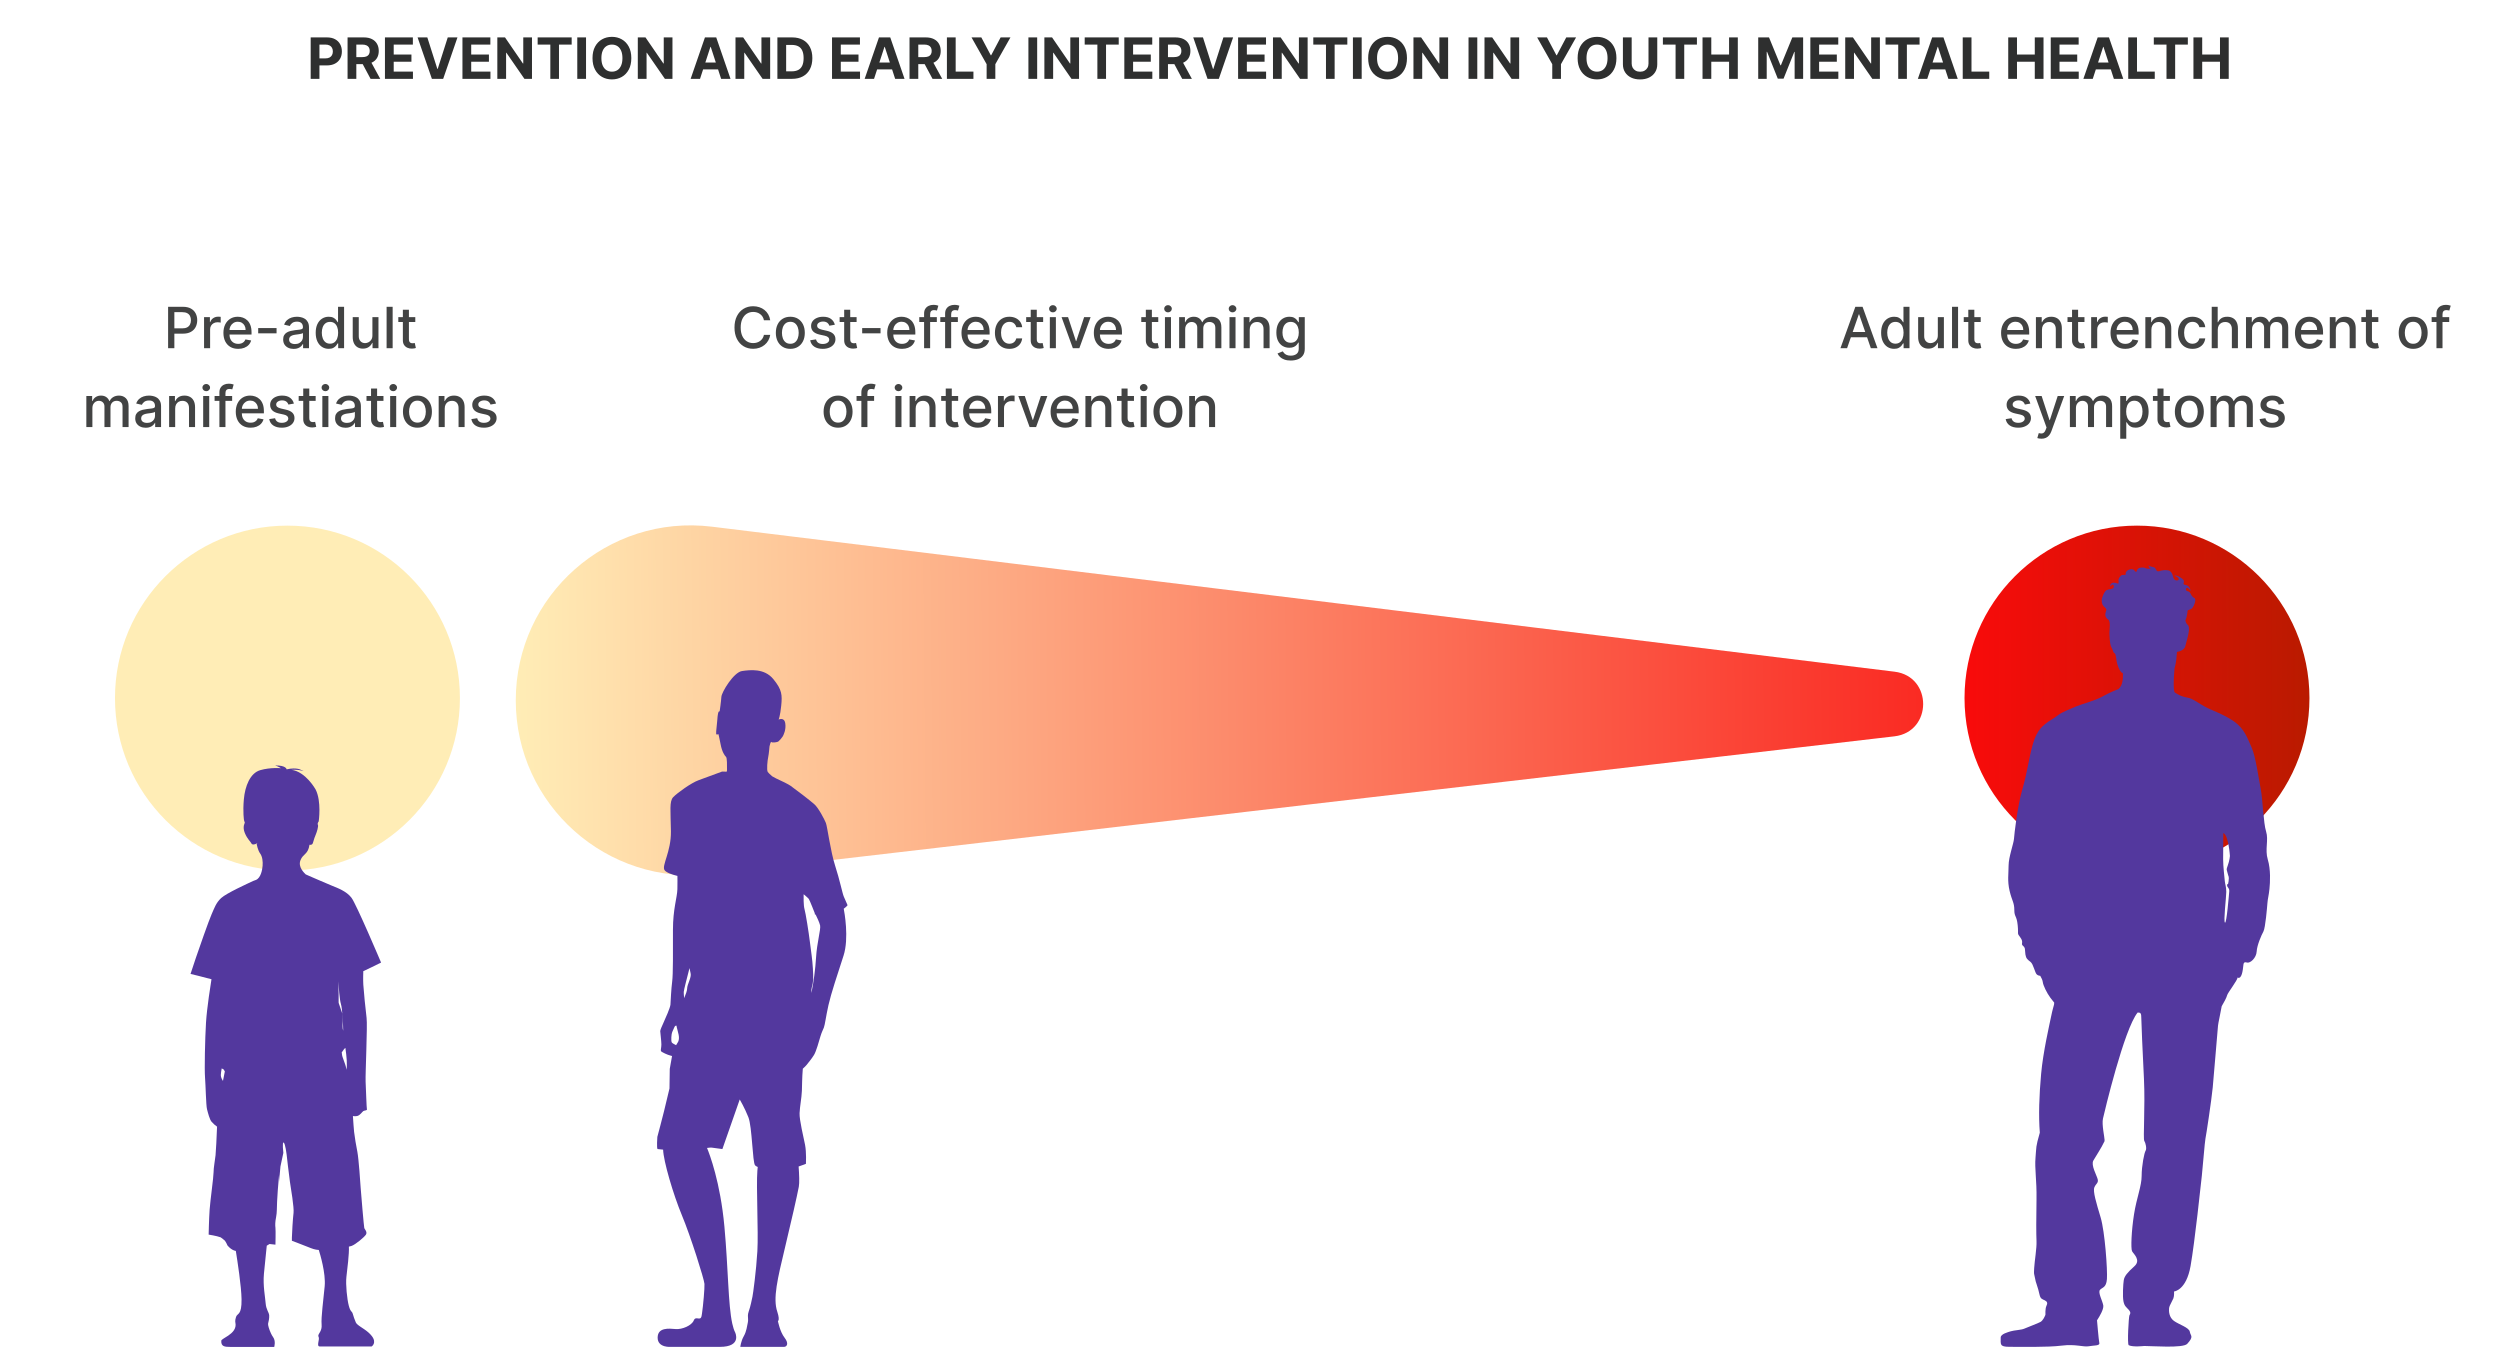
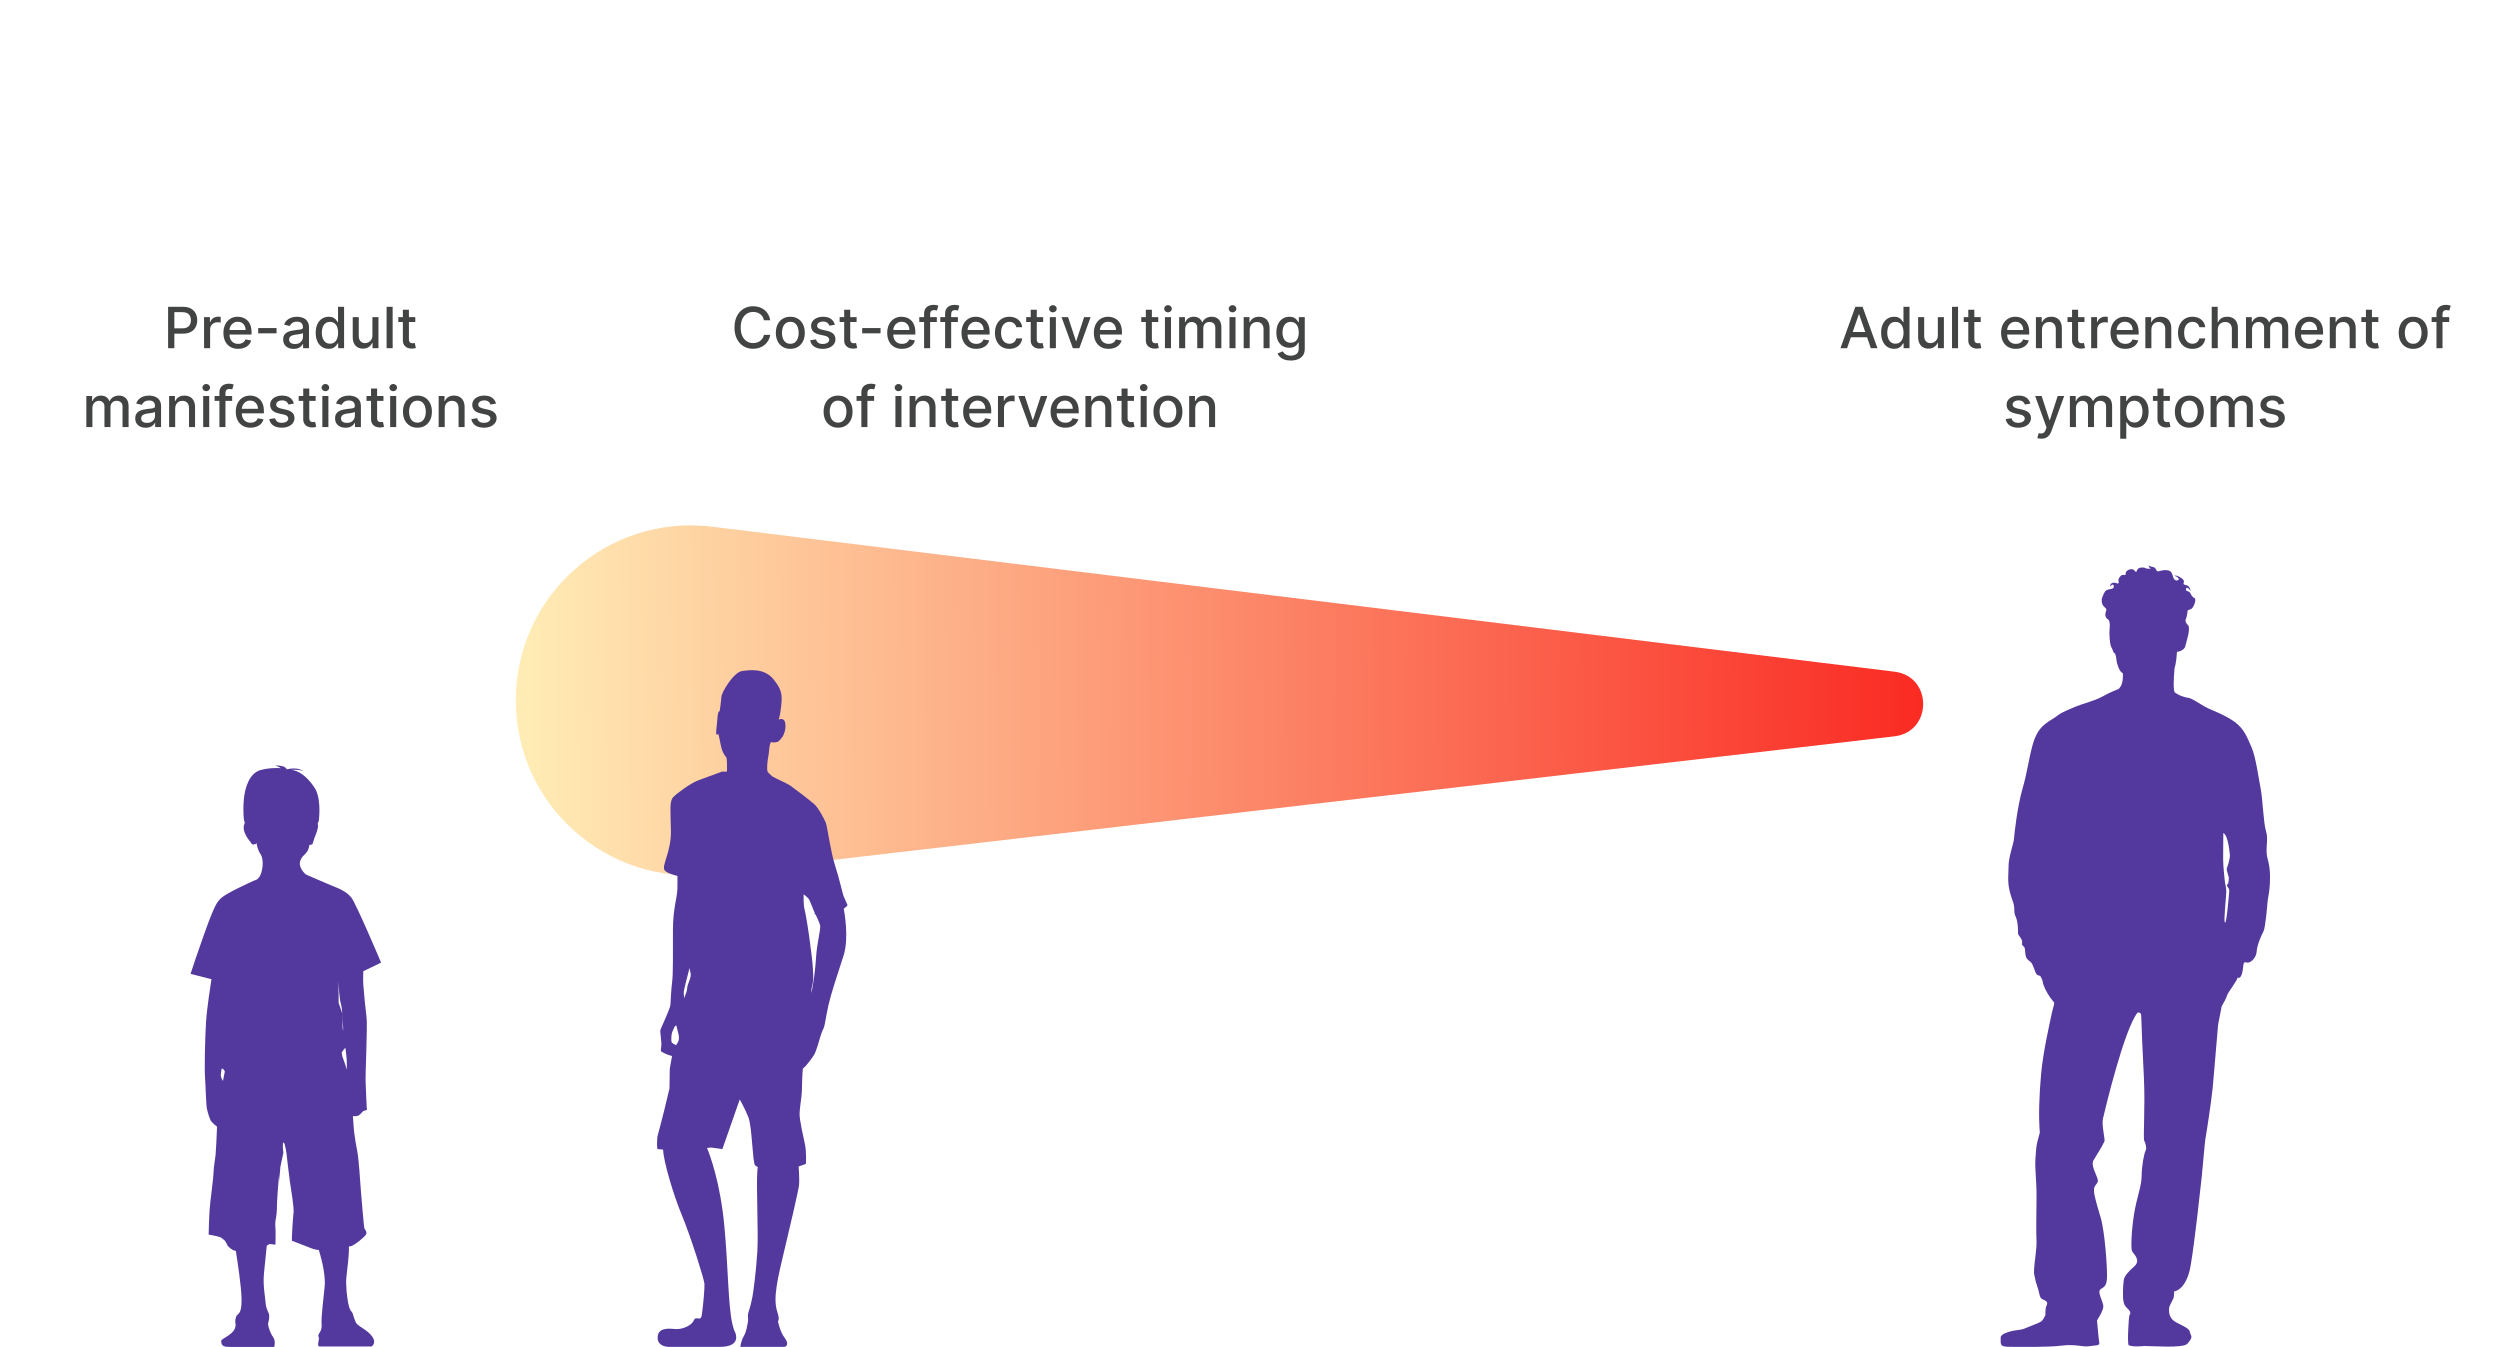
<svg xmlns="http://www.w3.org/2000/svg" width="761" height="410" viewBox="0 0 761 410" fill="none">
  <g clip-path="url(#clip0_563_3027)">
    <path d="M576.647 224.142L216.414 266.083C184.775 269.766 157 245.037 157 213.184C157 181.201 184.992 156.432 216.737 160.325L576.707 204.464C588.347 205.891 588.296 222.786 576.647 224.142Z" fill="url(#paint0_linear_563_3027)" />
    <path d="M51.172 106V93.388H55.668C56.649 93.388 57.462 93.567 58.106 93.924C58.751 94.281 59.233 94.77 59.554 95.389C59.874 96.005 60.034 96.699 60.034 97.471C60.034 98.247 59.872 98.945 59.547 99.565C59.227 100.181 58.743 100.669 58.094 101.03C57.45 101.388 56.639 101.566 55.662 101.566H52.57V99.953H55.489C56.109 99.953 56.612 99.846 56.998 99.632C57.384 99.415 57.667 99.119 57.848 98.746C58.028 98.372 58.119 97.947 58.119 97.471C58.119 96.995 58.028 96.572 57.848 96.202C57.667 95.833 57.382 95.543 56.992 95.334C56.606 95.125 56.097 95.02 55.465 95.02H53.075V106H51.172ZM62.117 106V96.541H63.897V98.044H63.995C64.168 97.535 64.471 97.134 64.906 96.843C65.346 96.547 65.843 96.399 66.397 96.399C66.512 96.399 66.647 96.403 66.803 96.412C66.963 96.42 67.089 96.43 67.179 96.442V98.204C67.105 98.183 66.974 98.161 66.785 98.136C66.596 98.107 66.407 98.093 66.218 98.093C65.783 98.093 65.395 98.185 65.054 98.37C64.718 98.551 64.451 98.803 64.254 99.127C64.057 99.448 63.958 99.813 63.958 100.224V106H62.117ZM72.51 106.191C71.578 106.191 70.776 105.992 70.103 105.594C69.433 105.191 68.916 104.627 68.551 103.9C68.189 103.169 68.009 102.313 68.009 101.332C68.009 100.363 68.189 99.509 68.551 98.77C68.916 98.031 69.425 97.454 70.078 97.04C70.735 96.625 71.502 96.418 72.381 96.418C72.915 96.418 73.432 96.506 73.933 96.683C74.434 96.859 74.883 97.136 75.281 97.514C75.68 97.892 75.994 98.382 76.224 98.986C76.454 99.585 76.569 100.314 76.569 101.172V101.825H69.049V100.445H74.764C74.764 99.961 74.666 99.532 74.469 99.158C74.272 98.781 73.994 98.483 73.637 98.265C73.284 98.048 72.87 97.939 72.393 97.939C71.876 97.939 71.424 98.066 71.038 98.321C70.657 98.571 70.361 98.9 70.152 99.306C69.947 99.708 69.844 100.146 69.844 100.618V101.695C69.844 102.328 69.955 102.865 70.176 103.309C70.402 103.752 70.716 104.091 71.119 104.325C71.521 104.555 71.991 104.67 72.529 104.67C72.878 104.67 73.196 104.621 73.483 104.522C73.771 104.419 74.019 104.268 74.228 104.066C74.438 103.865 74.598 103.617 74.709 103.321L76.452 103.635C76.312 104.148 76.061 104.598 75.7 104.984C75.343 105.366 74.894 105.663 74.352 105.877C73.814 106.086 73.2 106.191 72.51 106.191ZM84.185 99.873V101.468H78.593V99.873H84.185ZM89.391 106.209C88.792 106.209 88.25 106.099 87.766 105.877C87.281 105.651 86.897 105.325 86.614 104.898C86.335 104.471 86.195 103.947 86.195 103.327C86.195 102.794 86.298 102.354 86.503 102.01C86.709 101.665 86.986 101.392 87.335 101.19C87.683 100.989 88.074 100.837 88.505 100.735C88.936 100.632 89.375 100.554 89.823 100.501C90.389 100.435 90.849 100.382 91.202 100.341C91.555 100.295 91.812 100.224 91.972 100.125C92.132 100.027 92.212 99.867 92.212 99.645V99.602C92.212 99.064 92.06 98.647 91.756 98.352C91.456 98.056 91.009 97.908 90.414 97.908C89.794 97.908 89.305 98.046 88.948 98.321C88.595 98.592 88.351 98.894 88.215 99.226L86.485 98.832C86.69 98.257 86.99 97.793 87.384 97.44C87.782 97.083 88.24 96.824 88.757 96.664C89.274 96.5 89.818 96.418 90.389 96.418C90.767 96.418 91.167 96.463 91.59 96.553C92.017 96.64 92.415 96.8 92.784 97.034C93.158 97.268 93.464 97.602 93.702 98.037C93.94 98.469 94.059 99.029 94.059 99.719V106H92.261V104.707H92.187C92.068 104.945 91.89 105.179 91.651 105.409C91.413 105.639 91.108 105.83 90.734 105.982C90.36 106.133 89.913 106.209 89.391 106.209ZM89.792 104.731C90.301 104.731 90.736 104.631 91.097 104.43C91.463 104.229 91.74 103.966 91.929 103.641C92.121 103.313 92.218 102.962 92.218 102.588V101.369C92.152 101.435 92.025 101.496 91.836 101.554C91.651 101.607 91.44 101.654 91.202 101.695C90.964 101.732 90.732 101.767 90.506 101.8C90.28 101.829 90.091 101.854 89.939 101.874C89.582 101.919 89.256 101.995 88.96 102.102C88.669 102.209 88.435 102.363 88.258 102.564C88.086 102.761 88 103.024 88 103.352C88 103.808 88.168 104.153 88.505 104.387C88.841 104.616 89.27 104.731 89.792 104.731ZM100.053 106.185C99.289 106.185 98.608 105.99 98.008 105.6C97.413 105.206 96.945 104.645 96.604 103.919C96.267 103.188 96.099 102.311 96.099 101.289C96.099 100.267 96.27 99.392 96.61 98.666C96.955 97.939 97.427 97.383 98.027 96.997C98.626 96.611 99.305 96.418 100.065 96.418C100.652 96.418 101.124 96.516 101.481 96.713C101.843 96.906 102.122 97.132 102.319 97.391C102.52 97.65 102.676 97.877 102.787 98.074H102.898V93.388H104.739V106H102.941V104.528H102.787C102.676 104.729 102.516 104.959 102.307 105.218C102.101 105.477 101.818 105.702 101.457 105.895C101.096 106.088 100.627 106.185 100.053 106.185ZM100.459 104.614C100.989 104.614 101.436 104.475 101.802 104.196C102.171 103.912 102.45 103.52 102.639 103.019C102.832 102.519 102.929 101.936 102.929 101.271C102.929 100.614 102.834 100.039 102.645 99.546C102.456 99.054 102.179 98.67 101.814 98.395C101.449 98.12 100.997 97.982 100.459 97.982C99.905 97.982 99.443 98.126 99.074 98.413C98.704 98.701 98.425 99.093 98.236 99.589C98.051 100.086 97.959 100.647 97.959 101.271C97.959 101.903 98.053 102.471 98.242 102.976C98.431 103.481 98.71 103.882 99.08 104.177C99.453 104.469 99.913 104.614 100.459 104.614ZM113.359 102.077V96.541H115.206V106H113.396V104.362H113.297C113.08 104.867 112.731 105.288 112.251 105.624C111.774 105.957 111.181 106.123 110.471 106.123C109.863 106.123 109.325 105.99 108.857 105.723C108.393 105.452 108.028 105.052 107.761 104.522C107.498 103.992 107.367 103.338 107.367 102.558V96.541H109.208V102.336C109.208 102.98 109.387 103.494 109.744 103.875C110.101 104.257 110.565 104.448 111.136 104.448C111.481 104.448 111.824 104.362 112.164 104.189C112.509 104.017 112.794 103.756 113.02 103.407C113.25 103.058 113.363 102.615 113.359 102.077ZM119.522 93.388V106H117.68V93.388H119.522ZM126.414 96.541V98.019H121.248V96.541H126.414ZM122.633 94.275H124.474V103.223C124.474 103.58 124.528 103.849 124.635 104.029C124.741 104.206 124.879 104.327 125.047 104.393C125.22 104.454 125.406 104.485 125.608 104.485C125.755 104.485 125.885 104.475 125.996 104.454C126.106 104.434 126.193 104.417 126.254 104.405L126.587 105.926C126.48 105.967 126.328 106.008 126.131 106.049C125.934 106.094 125.688 106.119 125.392 106.123C124.908 106.131 124.456 106.045 124.037 105.865C123.618 105.684 123.28 105.405 123.021 105.027C122.762 104.649 122.633 104.175 122.633 103.604V94.275ZM26.282 130V120.541H28.05V122.081H28.167C28.364 121.559 28.686 121.153 29.134 120.861C29.581 120.566 30.117 120.418 30.741 120.418C31.373 120.418 31.903 120.566 32.33 120.861C32.761 121.157 33.079 121.563 33.284 122.081H33.383C33.609 121.576 33.968 121.173 34.461 120.874C34.953 120.57 35.54 120.418 36.222 120.418C37.08 120.418 37.78 120.687 38.322 121.225C38.868 121.762 39.141 122.573 39.141 123.657V130H37.3V123.83C37.3 123.189 37.125 122.725 36.776 122.438C36.427 122.15 36.01 122.007 35.526 122.007C34.926 122.007 34.461 122.191 34.128 122.561C33.795 122.926 33.629 123.396 33.629 123.971V130H31.794V123.713C31.794 123.199 31.634 122.787 31.314 122.475C30.994 122.163 30.577 122.007 30.064 122.007C29.715 122.007 29.392 122.099 29.097 122.284C28.805 122.464 28.569 122.717 28.389 123.041C28.212 123.366 28.124 123.741 28.124 124.168V130H26.282ZM44.361 130.209C43.762 130.209 43.22 130.099 42.736 129.877C42.251 129.651 41.867 129.325 41.584 128.898C41.305 128.471 41.165 127.947 41.165 127.327C41.165 126.794 41.268 126.354 41.473 126.01C41.678 125.665 41.956 125.392 42.304 125.19C42.654 124.989 43.044 124.837 43.475 124.735C43.906 124.632 44.345 124.554 44.792 124.501C45.359 124.435 45.819 124.382 46.172 124.341C46.525 124.295 46.782 124.224 46.942 124.125C47.102 124.027 47.182 123.866 47.182 123.645V123.602C47.182 123.064 47.03 122.647 46.726 122.352C46.426 122.056 45.979 121.908 45.384 121.908C44.764 121.908 44.275 122.046 43.918 122.321C43.565 122.592 43.321 122.893 43.185 123.226L41.455 122.832C41.66 122.257 41.96 121.793 42.354 121.44C42.752 121.083 43.21 120.824 43.727 120.664C44.244 120.5 44.788 120.418 45.359 120.418C45.737 120.418 46.137 120.463 46.56 120.553C46.987 120.64 47.385 120.8 47.755 121.034C48.128 121.268 48.434 121.602 48.672 122.037C48.91 122.469 49.029 123.029 49.029 123.719V130H47.231V128.707H47.157C47.038 128.945 46.859 129.179 46.621 129.409C46.383 129.639 46.077 129.83 45.704 129.982C45.33 130.133 44.883 130.209 44.361 130.209ZM44.762 128.731C45.271 128.731 45.706 128.631 46.067 128.43C46.433 128.229 46.71 127.966 46.898 127.641C47.092 127.313 47.188 126.962 47.188 126.588V125.369C47.122 125.435 46.995 125.496 46.806 125.554C46.621 125.607 46.41 125.654 46.172 125.695C45.934 125.732 45.702 125.767 45.476 125.8C45.25 125.829 45.061 125.854 44.909 125.874C44.552 125.919 44.226 125.995 43.93 126.102C43.639 126.209 43.405 126.363 43.228 126.564C43.056 126.761 42.97 127.024 42.97 127.352C42.97 127.808 43.138 128.153 43.475 128.387C43.811 128.616 44.24 128.731 44.762 128.731ZM53.323 124.384V130H51.482V120.541H53.249V122.081H53.366C53.584 121.58 53.925 121.177 54.388 120.874C54.856 120.57 55.446 120.418 56.156 120.418C56.8 120.418 57.365 120.553 57.849 120.824C58.334 121.091 58.709 121.489 58.976 122.019C59.243 122.549 59.377 123.203 59.377 123.983V130H57.535V124.205C57.535 123.52 57.357 122.984 56.999 122.598C56.642 122.208 56.152 122.013 55.528 122.013C55.101 122.013 54.721 122.105 54.388 122.29C54.06 122.475 53.799 122.746 53.606 123.103C53.417 123.456 53.323 123.883 53.323 124.384ZM61.846 130V120.541H63.687V130H61.846ZM62.776 119.082C62.456 119.082 62.181 118.975 61.951 118.761C61.725 118.544 61.612 118.285 61.612 117.985C61.612 117.682 61.725 117.423 61.951 117.209C62.181 116.992 62.456 116.883 62.776 116.883C63.096 116.883 63.369 116.992 63.595 117.209C63.825 117.423 63.94 117.682 63.94 117.985C63.94 118.285 63.825 118.544 63.595 118.761C63.369 118.975 63.096 119.082 62.776 119.082ZM70.666 120.541V122.019H65.321V120.541H70.666ZM66.786 130V119.445C66.786 118.854 66.916 118.363 67.174 117.973C67.433 117.579 67.776 117.285 68.203 117.092C68.63 116.895 69.094 116.797 69.594 116.797C69.964 116.797 70.28 116.828 70.543 116.889C70.805 116.947 71.001 117 71.128 117.049L70.697 118.54C70.611 118.515 70.5 118.486 70.364 118.453C70.229 118.416 70.064 118.398 69.872 118.398C69.424 118.398 69.104 118.509 68.911 118.731C68.722 118.952 68.628 119.272 68.628 119.691V130H66.786ZM76.27 130.191C75.338 130.191 74.535 129.992 73.862 129.594C73.193 129.191 72.676 128.627 72.31 127.9C71.949 127.169 71.768 126.313 71.768 125.332C71.768 124.363 71.949 123.509 72.31 122.77C72.676 122.031 73.185 121.455 73.837 121.04C74.494 120.625 75.262 120.418 76.141 120.418C76.674 120.418 77.192 120.506 77.692 120.683C78.193 120.859 78.643 121.136 79.041 121.514C79.439 121.892 79.753 122.382 79.983 122.986C80.213 123.585 80.328 124.314 80.328 125.172V125.825H72.809V124.445H78.524C78.524 123.961 78.425 123.532 78.228 123.158C78.031 122.781 77.754 122.483 77.397 122.265C77.044 122.048 76.629 121.939 76.153 121.939C75.636 121.939 75.184 122.066 74.798 122.321C74.416 122.571 74.121 122.9 73.911 123.306C73.706 123.708 73.603 124.146 73.603 124.618V125.695C73.603 126.328 73.714 126.865 73.936 127.309C74.162 127.752 74.476 128.091 74.878 128.325C75.281 128.555 75.751 128.67 76.288 128.67C76.637 128.67 76.956 128.621 77.243 128.522C77.53 128.419 77.779 128.268 77.988 128.066C78.197 127.865 78.358 127.617 78.468 127.321L80.211 127.635C80.072 128.148 79.821 128.598 79.46 128.984C79.103 129.366 78.653 129.663 78.111 129.877C77.573 130.086 76.96 130.191 76.27 130.191ZM89.459 122.85L87.79 123.146C87.721 122.932 87.61 122.729 87.458 122.536C87.31 122.343 87.109 122.185 86.854 122.062C86.6 121.939 86.281 121.877 85.9 121.877C85.378 121.877 84.943 121.994 84.594 122.228C84.245 122.458 84.071 122.756 84.071 123.121C84.071 123.437 84.188 123.692 84.422 123.885C84.656 124.078 85.034 124.236 85.555 124.359L87.058 124.704C87.928 124.905 88.576 125.215 89.003 125.634C89.43 126.053 89.644 126.597 89.644 127.266C89.644 127.832 89.48 128.337 89.151 128.781C88.827 129.22 88.373 129.565 87.79 129.815C87.211 130.066 86.54 130.191 85.777 130.191C84.717 130.191 83.853 129.965 83.184 129.514C82.515 129.058 82.104 128.411 81.952 127.574L83.732 127.303C83.843 127.767 84.071 128.118 84.416 128.356C84.76 128.59 85.21 128.707 85.764 128.707C86.368 128.707 86.85 128.582 87.211 128.331C87.573 128.077 87.753 127.767 87.753 127.401C87.753 127.106 87.642 126.857 87.421 126.656C87.203 126.455 86.869 126.303 86.417 126.2L84.816 125.849C83.933 125.648 83.28 125.328 82.858 124.889C82.439 124.449 82.23 123.893 82.23 123.22C82.23 122.662 82.385 122.173 82.698 121.754C83.01 121.335 83.441 121.009 83.991 120.775C84.541 120.537 85.171 120.418 85.881 120.418C86.903 120.418 87.708 120.64 88.295 121.083C88.882 121.522 89.27 122.111 89.459 122.85ZM96.084 120.541V122.019H90.917V120.541H96.084ZM92.303 118.275H94.144V127.223C94.144 127.58 94.197 127.849 94.304 128.029C94.411 128.206 94.548 128.327 94.717 128.393C94.889 128.454 95.076 128.485 95.277 128.485C95.425 128.485 95.554 128.475 95.665 128.454C95.776 128.434 95.862 128.417 95.924 128.405L96.256 129.926C96.15 129.967 95.998 130.008 95.8 130.049C95.603 130.094 95.357 130.119 95.061 130.123C94.577 130.131 94.126 130.045 93.707 129.865C93.288 129.684 92.949 129.405 92.691 129.027C92.432 128.649 92.303 128.175 92.303 127.604V118.275ZM98.121 130V120.541H99.962V130H98.121ZM99.05 119.082C98.73 119.082 98.455 118.975 98.225 118.761C97.999 118.544 97.887 118.285 97.887 117.985C97.887 117.682 97.999 117.423 98.225 117.209C98.455 116.992 98.73 116.883 99.05 116.883C99.371 116.883 99.644 116.992 99.87 117.209C100.099 117.423 100.214 117.682 100.214 117.985C100.214 118.285 100.099 118.544 99.87 118.761C99.644 118.975 99.371 119.082 99.05 119.082ZM105.192 130.209C104.592 130.209 104.05 130.099 103.566 129.877C103.082 129.651 102.698 129.325 102.414 128.898C102.135 128.471 101.996 127.947 101.996 127.327C101.996 126.794 102.098 126.354 102.304 126.01C102.509 125.665 102.786 125.392 103.135 125.19C103.484 124.989 103.874 124.837 104.305 124.735C104.736 124.632 105.175 124.554 105.623 124.501C106.189 124.435 106.649 124.382 107.002 124.341C107.355 124.295 107.612 124.224 107.772 124.125C107.932 124.027 108.012 123.866 108.012 123.645V123.602C108.012 123.064 107.86 122.647 107.556 122.352C107.257 122.056 106.809 121.908 106.214 121.908C105.594 121.908 105.105 122.046 104.748 122.321C104.395 122.592 104.151 122.893 104.015 123.226L102.285 122.832C102.49 122.257 102.79 121.793 103.184 121.44C103.582 121.083 104.04 120.824 104.557 120.664C105.075 120.5 105.619 120.418 106.189 120.418C106.567 120.418 106.967 120.463 107.39 120.553C107.817 120.64 108.215 120.8 108.585 121.034C108.958 121.268 109.264 121.602 109.502 122.037C109.741 122.469 109.86 123.029 109.86 123.719V130H108.061V128.707H107.988C107.868 128.945 107.69 129.179 107.452 129.409C107.214 129.639 106.908 129.83 106.534 129.982C106.161 130.133 105.713 130.209 105.192 130.209ZM105.592 128.731C106.101 128.731 106.536 128.631 106.898 128.43C107.263 128.229 107.54 127.966 107.729 127.641C107.922 127.313 108.018 126.962 108.018 126.588V125.369C107.953 125.435 107.825 125.496 107.636 125.554C107.452 125.607 107.24 125.654 107.002 125.695C106.764 125.732 106.532 125.767 106.306 125.8C106.081 125.829 105.892 125.854 105.74 125.874C105.383 125.919 105.056 125.995 104.761 126.102C104.469 126.209 104.235 126.363 104.059 126.564C103.886 126.761 103.8 127.024 103.8 127.352C103.8 127.808 103.968 128.153 104.305 128.387C104.642 128.616 105.071 128.731 105.592 128.731ZM116.727 120.541V122.019H111.561V120.541H116.727ZM112.946 118.275H114.788V127.223C114.788 127.58 114.841 127.849 114.948 128.029C115.055 128.206 115.192 128.327 115.36 128.393C115.533 128.454 115.72 128.485 115.921 128.485C116.069 128.485 116.198 128.475 116.309 128.454C116.42 128.434 116.506 128.417 116.567 128.405L116.9 129.926C116.793 129.967 116.641 130.008 116.444 130.049C116.247 130.094 116.001 130.119 115.705 130.123C115.221 130.131 114.769 130.045 114.35 129.865C113.932 129.684 113.593 129.405 113.334 129.027C113.076 128.649 112.946 128.175 112.946 127.604V118.275ZM118.764 130V120.541H120.606V130H118.764ZM119.694 119.082C119.374 119.082 119.099 118.975 118.869 118.761C118.643 118.544 118.53 118.285 118.53 117.985C118.53 117.682 118.643 117.423 118.869 117.209C119.099 116.992 119.374 116.883 119.694 116.883C120.014 116.883 120.287 116.992 120.513 117.209C120.743 117.423 120.858 117.682 120.858 117.985C120.858 118.285 120.743 118.544 120.513 118.761C120.287 118.975 120.014 119.082 119.694 119.082ZM127.067 130.191C126.18 130.191 125.406 129.988 124.745 129.581C124.084 129.175 123.571 128.606 123.206 127.875C122.84 127.145 122.658 126.291 122.658 125.314C122.658 124.332 122.84 123.474 123.206 122.74C123.571 122.005 124.084 121.434 124.745 121.028C125.406 120.621 126.18 120.418 127.067 120.418C127.954 120.418 128.728 120.621 129.389 121.028C130.05 121.434 130.563 122.005 130.928 122.74C131.294 123.474 131.476 124.332 131.476 125.314C131.476 126.291 131.294 127.145 130.928 127.875C130.563 128.606 130.05 129.175 129.389 129.581C128.728 129.988 127.954 130.191 127.067 130.191ZM127.073 128.645C127.648 128.645 128.124 128.493 128.502 128.189C128.88 127.886 129.159 127.481 129.339 126.976C129.524 126.471 129.617 125.915 129.617 125.307C129.617 124.704 129.524 124.15 129.339 123.645C129.159 123.136 128.88 122.727 128.502 122.419C128.124 122.111 127.648 121.957 127.073 121.957C126.494 121.957 126.014 122.111 125.632 122.419C125.254 122.727 124.973 123.136 124.789 123.645C124.608 124.15 124.518 124.704 124.518 125.307C124.518 125.915 124.608 126.471 124.789 126.976C124.973 127.481 125.254 127.886 125.632 128.189C126.014 128.493 126.494 128.645 127.073 128.645ZM135.373 124.384V130H133.532V120.541H135.299V122.081H135.416C135.634 121.58 135.974 121.177 136.438 120.874C136.906 120.57 137.495 120.418 138.206 120.418C138.85 120.418 139.415 120.553 139.899 120.824C140.384 121.091 140.759 121.489 141.026 122.019C141.293 122.549 141.426 123.203 141.426 123.983V130H139.585V124.205C139.585 123.52 139.406 122.984 139.049 122.598C138.692 122.208 138.202 122.013 137.577 122.013C137.151 122.013 136.771 122.105 136.438 122.29C136.11 122.475 135.849 122.746 135.656 123.103C135.467 123.456 135.373 123.883 135.373 124.384ZM150.984 122.85L149.315 123.146C149.245 122.932 149.134 122.729 148.982 122.536C148.835 122.343 148.633 122.185 148.379 122.062C148.124 121.939 147.806 121.877 147.424 121.877C146.903 121.877 146.468 121.994 146.119 122.228C145.77 122.458 145.595 122.756 145.595 123.121C145.595 123.437 145.712 123.692 145.946 123.885C146.18 124.078 146.558 124.236 147.08 124.359L148.582 124.704C149.452 124.905 150.101 125.215 150.528 125.634C150.955 126.053 151.169 126.597 151.169 127.266C151.169 127.832 151.004 128.337 150.676 128.781C150.352 129.22 149.898 129.565 149.315 129.815C148.736 130.066 148.065 130.191 147.301 130.191C146.242 130.191 145.378 129.965 144.709 129.514C144.039 129.058 143.629 128.411 143.477 127.574L145.257 127.303C145.368 127.767 145.595 128.118 145.94 128.356C146.285 128.59 146.735 128.707 147.289 128.707C147.892 128.707 148.375 128.582 148.736 128.331C149.097 128.077 149.278 127.767 149.278 127.401C149.278 127.106 149.167 126.857 148.945 126.656C148.728 126.455 148.393 126.303 147.942 126.2L146.341 125.849C145.458 125.648 144.805 125.328 144.382 124.889C143.964 124.449 143.754 123.893 143.754 123.22C143.754 122.662 143.91 122.173 144.222 121.754C144.534 121.335 144.965 121.009 145.515 120.775C146.065 120.537 146.696 120.418 147.406 120.418C148.428 120.418 149.233 120.64 149.82 121.083C150.407 121.522 150.795 122.111 150.984 122.85Z" fill="#2E2F2F" fill-opacity="0.9" />
    <path d="M234.46 97.489H232.538C232.465 97.079 232.327 96.718 232.126 96.406C231.925 96.094 231.678 95.829 231.387 95.611C231.095 95.394 230.769 95.229 230.408 95.118C230.051 95.008 229.671 94.952 229.268 94.952C228.542 94.952 227.891 95.135 227.316 95.5C226.746 95.866 226.294 96.401 225.961 97.108C225.633 97.814 225.469 98.676 225.469 99.694C225.469 100.72 225.633 101.587 225.961 102.293C226.294 102.999 226.748 103.533 227.322 103.894C227.897 104.255 228.544 104.436 229.262 104.436C229.66 104.436 230.038 104.382 230.395 104.276C230.757 104.165 231.083 104.003 231.375 103.789C231.666 103.576 231.912 103.315 232.113 103.007C232.319 102.695 232.46 102.338 232.538 101.936L234.46 101.942C234.357 102.562 234.158 103.132 233.862 103.654C233.571 104.171 233.195 104.619 232.735 104.996C232.28 105.37 231.758 105.659 231.171 105.865C230.584 106.07 229.944 106.172 229.25 106.172C228.158 106.172 227.185 105.914 226.331 105.396C225.477 104.875 224.804 104.13 224.311 103.161C223.823 102.192 223.578 101.037 223.578 99.694C223.578 98.347 223.825 97.192 224.317 96.227C224.81 95.258 225.483 94.515 226.337 93.998C227.191 93.476 228.162 93.216 229.25 93.216C229.919 93.216 230.543 93.312 231.122 93.505C231.705 93.694 232.228 93.973 232.692 94.343C233.156 94.708 233.54 95.156 233.844 95.685C234.148 96.211 234.353 96.812 234.46 97.489ZM240.573 106.191C239.686 106.191 238.913 105.988 238.252 105.581C237.591 105.175 237.077 104.606 236.712 103.875C236.347 103.145 236.164 102.291 236.164 101.314C236.164 100.332 236.347 99.474 236.712 98.74C237.077 98.005 237.591 97.434 238.252 97.028C238.913 96.621 239.686 96.418 240.573 96.418C241.46 96.418 242.234 96.621 242.895 97.028C243.556 97.434 244.069 98.005 244.434 98.74C244.8 99.474 244.983 100.332 244.983 101.314C244.983 102.291 244.8 103.145 244.434 103.875C244.069 104.606 243.556 105.175 242.895 105.581C242.234 105.988 241.46 106.191 240.573 106.191ZM240.579 104.645C241.154 104.645 241.63 104.493 242.008 104.189C242.386 103.886 242.665 103.481 242.846 102.976C243.03 102.471 243.123 101.915 243.123 101.307C243.123 100.704 243.03 100.15 242.846 99.645C242.665 99.136 242.386 98.727 242.008 98.419C241.63 98.111 241.154 97.957 240.579 97.957C240.001 97.957 239.52 98.111 239.138 98.419C238.761 98.727 238.479 99.136 238.295 99.645C238.114 100.15 238.024 100.704 238.024 101.307C238.024 101.915 238.114 102.471 238.295 102.976C238.479 103.481 238.761 103.886 239.138 104.189C239.52 104.493 240.001 104.645 240.579 104.645ZM254.126 98.85L252.457 99.146C252.387 98.933 252.276 98.729 252.124 98.536C251.977 98.343 251.775 98.185 251.521 98.062C251.266 97.939 250.948 97.877 250.566 97.877C250.045 97.877 249.61 97.994 249.261 98.228C248.912 98.458 248.737 98.756 248.737 99.121C248.737 99.437 248.854 99.692 249.088 99.885C249.322 100.078 249.7 100.236 250.222 100.359L251.724 100.704C252.595 100.905 253.243 101.215 253.67 101.634C254.097 102.053 254.311 102.597 254.311 103.266C254.311 103.832 254.146 104.337 253.818 104.781C253.494 105.22 253.04 105.565 252.457 105.815C251.878 106.066 251.207 106.191 250.443 106.191C249.384 106.191 248.52 105.965 247.851 105.514C247.181 105.058 246.771 104.411 246.619 103.574L248.399 103.303C248.51 103.767 248.737 104.118 249.082 104.356C249.427 104.59 249.877 104.707 250.431 104.707C251.034 104.707 251.517 104.582 251.878 104.331C252.239 104.077 252.42 103.767 252.42 103.401C252.42 103.106 252.309 102.857 252.087 102.656C251.87 102.455 251.535 102.303 251.084 102.2L249.483 101.849C248.6 101.648 247.947 101.328 247.524 100.889C247.106 100.449 246.896 99.893 246.896 99.22C246.896 98.662 247.052 98.173 247.364 97.754C247.676 97.335 248.107 97.009 248.657 96.775C249.208 96.537 249.838 96.418 250.548 96.418C251.57 96.418 252.375 96.64 252.962 97.083C253.549 97.522 253.937 98.111 254.126 98.85ZM260.75 96.541V98.019H255.584V96.541H260.75ZM256.969 94.275H258.811V103.223C258.811 103.58 258.864 103.849 258.971 104.029C259.078 104.206 259.215 104.327 259.383 104.393C259.556 104.454 259.743 104.485 259.944 104.485C260.092 104.485 260.221 104.475 260.332 104.454C260.443 104.434 260.529 104.417 260.59 104.405L260.923 105.926C260.816 105.967 260.664 106.008 260.467 106.049C260.27 106.094 260.024 106.119 259.728 106.123C259.244 106.131 258.792 106.045 258.373 105.865C257.955 105.684 257.616 105.405 257.357 105.027C257.099 104.649 256.969 104.175 256.969 103.604V94.275ZM268.039 99.873V101.468H262.447V99.873H268.039ZM274.569 106.191C273.637 106.191 272.835 105.992 272.162 105.594C271.492 105.191 270.975 104.627 270.61 103.9C270.248 103.169 270.068 102.313 270.068 101.332C270.068 100.363 270.248 99.509 270.61 98.77C270.975 98.031 271.484 97.454 272.137 97.04C272.794 96.625 273.562 96.418 274.44 96.418C274.974 96.418 275.491 96.506 275.992 96.683C276.493 96.859 276.942 97.136 277.341 97.514C277.739 97.892 278.053 98.382 278.283 98.986C278.513 99.585 278.628 100.314 278.628 101.172V101.825H271.109V100.445H276.823C276.823 99.961 276.725 99.532 276.528 99.158C276.331 98.781 276.054 98.483 275.696 98.265C275.343 98.048 274.929 97.939 274.452 97.939C273.935 97.939 273.484 98.066 273.098 98.321C272.716 98.571 272.42 98.9 272.211 99.306C272.006 99.708 271.903 100.146 271.903 100.618V101.695C271.903 102.328 272.014 102.865 272.235 103.309C272.461 103.752 272.775 104.091 273.178 104.325C273.58 104.555 274.05 104.67 274.588 104.67C274.937 104.67 275.255 104.621 275.542 104.522C275.83 104.419 276.078 104.268 276.288 104.066C276.497 103.865 276.657 103.617 276.768 103.321L278.511 103.635C278.371 104.148 278.121 104.598 277.759 104.984C277.402 105.366 276.953 105.663 276.411 105.877C275.873 106.086 275.259 106.191 274.569 106.191ZM285.172 96.541V98.019H279.827V96.541H285.172ZM281.293 106V95.445C281.293 94.854 281.422 94.363 281.681 93.973C281.939 93.579 282.282 93.285 282.709 93.093C283.136 92.895 283.6 92.797 284.101 92.797C284.47 92.797 284.786 92.828 285.049 92.889C285.312 92.947 285.507 93 285.634 93.049L285.203 94.54C285.117 94.515 285.006 94.486 284.87 94.453C284.735 94.416 284.571 94.398 284.378 94.398C283.93 94.398 283.61 94.509 283.417 94.731C283.228 94.952 283.134 95.272 283.134 95.691V106H281.293ZM291.574 96.541V98.019H286.228V96.541H291.574ZM287.694 106V95.445C287.694 94.854 287.823 94.363 288.082 93.973C288.341 93.579 288.683 93.285 289.11 93.093C289.537 92.895 290.001 92.797 290.502 92.797C290.872 92.797 291.188 92.828 291.45 92.889C291.713 92.947 291.908 93 292.036 93.049L291.604 94.54C291.518 94.515 291.407 94.486 291.272 94.453C291.136 94.416 290.972 94.398 290.779 94.398C290.332 94.398 290.012 94.509 289.819 94.731C289.63 94.952 289.535 95.272 289.535 95.691V106H287.694ZM297.178 106.191C296.246 106.191 295.443 105.992 294.77 105.594C294.101 105.191 293.583 104.627 293.218 103.9C292.857 103.169 292.676 102.313 292.676 101.332C292.676 100.363 292.857 99.509 293.218 98.77C293.583 98.031 294.092 97.454 294.745 97.04C295.402 96.625 296.17 96.418 297.048 96.418C297.582 96.418 298.099 96.506 298.6 96.683C299.101 96.859 299.551 97.136 299.949 97.514C300.347 97.892 300.661 98.382 300.891 98.986C301.121 99.585 301.236 100.314 301.236 101.172V101.825H293.717V100.445H299.431C299.431 99.961 299.333 99.532 299.136 99.158C298.939 98.781 298.662 98.483 298.305 98.265C297.951 98.048 297.537 97.939 297.061 97.939C296.543 97.939 296.092 98.066 295.706 98.321C295.324 98.571 295.028 98.9 294.819 99.306C294.614 99.708 294.511 100.146 294.511 100.618V101.695C294.511 102.328 294.622 102.865 294.844 103.309C295.069 103.752 295.384 104.091 295.786 104.325C296.188 104.555 296.658 104.67 297.196 104.67C297.545 104.67 297.863 104.621 298.151 104.522C298.438 104.419 298.686 104.268 298.896 104.066C299.105 103.865 299.265 103.617 299.376 103.321L301.119 103.635C300.979 104.148 300.729 104.598 300.368 104.984C300.01 105.366 299.561 105.663 299.019 105.877C298.481 106.086 297.867 106.191 297.178 106.191ZM307.263 106.191C306.348 106.191 305.559 105.984 304.898 105.569C304.242 105.15 303.737 104.573 303.383 103.838C303.03 103.104 302.854 102.262 302.854 101.314C302.854 100.353 303.035 99.505 303.396 98.77C303.757 98.031 304.266 97.454 304.923 97.04C305.58 96.625 306.354 96.418 307.245 96.418C307.963 96.418 308.604 96.551 309.166 96.818C309.728 97.081 310.182 97.45 310.527 97.927C310.876 98.403 311.083 98.959 311.149 99.596H309.357C309.258 99.152 309.033 98.77 308.679 98.45C308.331 98.13 307.863 97.97 307.275 97.97C306.762 97.97 306.313 98.105 305.927 98.376C305.545 98.643 305.247 99.025 305.034 99.522C304.82 100.014 304.714 100.597 304.714 101.271C304.714 101.96 304.818 102.556 305.028 103.056C305.237 103.557 305.533 103.945 305.914 104.22C306.3 104.495 306.754 104.633 307.275 104.633C307.624 104.633 307.941 104.569 308.224 104.442C308.511 104.311 308.751 104.124 308.944 103.882C309.141 103.639 309.279 103.348 309.357 103.007H311.149C311.083 103.619 310.884 104.165 310.552 104.645C310.219 105.126 309.774 105.503 309.215 105.778C308.661 106.053 308.01 106.191 307.263 106.191ZM317.533 96.541V98.019H312.367V96.541H317.533ZM313.752 94.275H315.594V103.223C315.594 103.58 315.647 103.849 315.754 104.029C315.86 104.206 315.998 104.327 316.166 104.393C316.339 104.454 316.526 104.485 316.727 104.485C316.874 104.485 317.004 104.475 317.115 104.454C317.225 104.434 317.312 104.417 317.373 104.405L317.706 105.926C317.599 105.967 317.447 106.008 317.25 106.049C317.053 106.094 316.807 106.119 316.511 106.123C316.027 106.131 315.575 106.045 315.156 105.865C314.738 105.684 314.399 105.405 314.14 105.027C313.882 104.649 313.752 104.175 313.752 103.604V94.275ZM319.57 106V96.541H321.411V106H319.57ZM320.5 95.082C320.18 95.082 319.905 94.975 319.675 94.761C319.449 94.544 319.336 94.285 319.336 93.985C319.336 93.682 319.449 93.423 319.675 93.21C319.905 92.992 320.18 92.883 320.5 92.883C320.82 92.883 321.093 92.992 321.319 93.21C321.549 93.423 321.664 93.682 321.664 93.985C321.664 94.285 321.549 94.544 321.319 94.761C321.093 94.975 320.82 95.082 320.5 95.082ZM331.98 96.541L328.55 106H326.58L323.143 96.541H325.12L327.516 103.82H327.614L330.004 96.541H331.98ZM337.466 106.191C336.534 106.191 335.731 105.992 335.058 105.594C334.389 105.191 333.872 104.627 333.506 103.9C333.145 103.169 332.964 102.313 332.964 101.332C332.964 100.363 333.145 99.509 333.506 98.77C333.872 98.031 334.381 97.454 335.033 97.04C335.69 96.625 336.458 96.418 337.337 96.418C337.87 96.418 338.387 96.506 338.888 96.683C339.389 96.859 339.839 97.136 340.237 97.514C340.635 97.892 340.949 98.382 341.179 98.986C341.409 99.585 341.524 100.314 341.524 101.172V101.825H334.005V100.445H339.72C339.72 99.961 339.621 99.532 339.424 99.158C339.227 98.781 338.95 98.483 338.593 98.265C338.24 98.048 337.825 97.939 337.349 97.939C336.832 97.939 336.38 98.066 335.994 98.321C335.612 98.571 335.317 98.9 335.107 99.306C334.902 99.708 334.799 100.146 334.799 100.618V101.695C334.799 102.328 334.91 102.865 335.132 103.309C335.358 103.752 335.672 104.091 336.074 104.325C336.476 104.555 336.946 104.67 337.484 104.67C337.833 104.67 338.151 104.621 338.439 104.522C338.726 104.419 338.975 104.268 339.184 104.066C339.393 103.865 339.553 103.617 339.664 103.321L341.407 103.635C341.267 104.148 341.017 104.598 340.656 104.984C340.299 105.366 339.849 105.663 339.307 105.877C338.769 106.086 338.156 106.191 337.466 106.191ZM352.572 96.541V98.019H347.405V96.541H352.572ZM348.791 94.275H350.632V103.223C350.632 103.58 350.685 103.849 350.792 104.029C350.899 104.206 351.036 104.327 351.205 104.393C351.377 104.454 351.564 104.485 351.765 104.485C351.913 104.485 352.042 104.475 352.153 104.454C352.264 104.434 352.35 104.417 352.412 104.405L352.744 105.926C352.637 105.967 352.486 106.008 352.289 106.049C352.091 106.094 351.845 106.119 351.55 106.123C351.065 106.131 350.614 106.045 350.195 105.865C349.776 105.684 349.437 105.405 349.179 105.027C348.92 104.649 348.791 104.175 348.791 103.604V94.275ZM354.609 106V96.541H356.45V106H354.609ZM355.538 95.082C355.218 95.082 354.943 94.975 354.713 94.761C354.487 94.544 354.375 94.285 354.375 93.985C354.375 93.682 354.487 93.423 354.713 93.21C354.943 92.992 355.218 92.883 355.538 92.883C355.859 92.883 356.132 92.992 356.358 93.21C356.587 93.423 356.702 93.682 356.702 93.985C356.702 94.285 356.587 94.544 356.358 94.761C356.132 94.975 355.859 95.082 355.538 95.082ZM358.927 106V96.541H360.694V98.081H360.811C361.008 97.559 361.331 97.153 361.778 96.861C362.226 96.566 362.762 96.418 363.386 96.418C364.018 96.418 364.547 96.566 364.974 96.861C365.405 97.157 365.724 97.563 365.929 98.081H366.027C366.253 97.576 366.612 97.173 367.105 96.874C367.598 96.57 368.185 96.418 368.866 96.418C369.724 96.418 370.424 96.687 370.966 97.225C371.512 97.762 371.785 98.573 371.785 99.657V106H369.944V99.829C369.944 99.189 369.77 98.725 369.421 98.438C369.072 98.15 368.655 98.007 368.17 98.007C367.571 98.007 367.105 98.191 366.773 98.561C366.44 98.926 366.274 99.396 366.274 99.971V106H364.439V99.713C364.439 99.199 364.278 98.787 363.958 98.475C363.638 98.163 363.221 98.007 362.708 98.007C362.359 98.007 362.037 98.099 361.741 98.284C361.45 98.465 361.214 98.717 361.033 99.041C360.857 99.366 360.768 99.741 360.768 100.168V106H358.927ZM374.253 106V96.541H376.094V106H374.253ZM375.183 95.082C374.863 95.082 374.588 94.975 374.358 94.761C374.132 94.544 374.019 94.285 374.019 93.985C374.019 93.682 374.132 93.423 374.358 93.21C374.588 92.992 374.863 92.883 375.183 92.883C375.503 92.883 375.776 92.992 376.002 93.21C376.232 93.423 376.347 93.682 376.347 93.985C376.347 94.285 376.232 94.544 376.002 94.761C375.776 94.975 375.503 95.082 375.183 95.082ZM380.413 100.384V106H378.572V96.541H380.339V98.081H380.456C380.674 97.58 381.014 97.177 381.478 96.874C381.946 96.57 382.535 96.418 383.246 96.418C383.89 96.418 384.455 96.553 384.939 96.824C385.424 97.091 385.799 97.489 386.066 98.019C386.333 98.549 386.466 99.203 386.466 99.984V106H384.625V100.205C384.625 99.52 384.446 98.984 384.089 98.598C383.732 98.208 383.242 98.013 382.617 98.013C382.191 98.013 381.811 98.105 381.478 98.29C381.15 98.475 380.889 98.746 380.696 99.103C380.507 99.456 380.413 99.883 380.413 100.384ZM392.902 109.744C392.15 109.744 391.504 109.646 390.962 109.449C390.424 109.252 389.985 108.991 389.644 108.666C389.303 108.342 389.049 107.987 388.88 107.601L390.463 106.948C390.574 107.129 390.722 107.32 390.906 107.521C391.095 107.726 391.35 107.901 391.67 108.045C391.994 108.188 392.411 108.26 392.92 108.26C393.618 108.26 394.195 108.09 394.651 107.749C395.106 107.412 395.334 106.874 395.334 106.135V104.276H395.217C395.106 104.477 394.946 104.701 394.737 104.947C394.531 105.193 394.248 105.407 393.887 105.587C393.526 105.768 393.056 105.858 392.477 105.858C391.73 105.858 391.056 105.684 390.457 105.335C389.862 104.982 389.389 104.463 389.04 103.777C388.696 103.087 388.523 102.239 388.523 101.234C388.523 100.228 388.694 99.366 389.034 98.647C389.379 97.929 389.851 97.379 390.451 96.997C391.05 96.611 391.73 96.418 392.489 96.418C393.076 96.418 393.55 96.516 393.912 96.713C394.273 96.906 394.554 97.132 394.755 97.391C394.96 97.65 395.119 97.877 395.229 98.074H395.365V96.541H397.169V106.209C397.169 107.022 396.98 107.689 396.603 108.211C396.225 108.732 395.714 109.118 395.069 109.369C394.429 109.619 393.706 109.744 392.902 109.744ZM392.883 104.331C393.413 104.331 393.86 104.208 394.226 103.962C394.595 103.711 394.874 103.354 395.063 102.89C395.256 102.422 395.353 101.862 395.353 101.209C395.353 100.573 395.258 100.012 395.069 99.528C394.88 99.043 394.603 98.666 394.238 98.395C393.873 98.12 393.421 97.982 392.883 97.982C392.329 97.982 391.867 98.126 391.498 98.413C391.128 98.696 390.849 99.082 390.66 99.571C390.475 100.059 390.383 100.605 390.383 101.209C390.383 101.829 390.477 102.373 390.666 102.841C390.855 103.309 391.134 103.674 391.504 103.937C391.877 104.2 392.337 104.331 392.883 104.331ZM255.112 130.191C254.225 130.191 253.451 129.988 252.79 129.581C252.129 129.175 251.616 128.606 251.251 127.875C250.885 127.145 250.703 126.291 250.703 125.314C250.703 124.332 250.885 123.474 251.251 122.74C251.616 122.005 252.129 121.434 252.79 121.028C253.451 120.621 254.225 120.418 255.112 120.418C255.999 120.418 256.773 120.621 257.434 121.028C258.095 121.434 258.608 122.005 258.973 122.74C259.338 123.474 259.521 124.332 259.521 125.314C259.521 126.291 259.338 127.145 258.973 127.875C258.608 128.606 258.095 129.175 257.434 129.581C256.773 129.988 255.999 130.191 255.112 130.191ZM255.118 128.645C255.693 128.645 256.169 128.493 256.547 128.189C256.924 127.886 257.204 127.481 257.384 126.976C257.569 126.471 257.661 125.915 257.661 125.307C257.661 124.704 257.569 124.15 257.384 123.645C257.204 123.136 256.924 122.727 256.547 122.419C256.169 122.111 255.693 121.957 255.118 121.957C254.539 121.957 254.059 122.111 253.677 122.419C253.299 122.727 253.018 123.136 252.833 123.645C252.653 124.15 252.562 124.704 252.562 125.307C252.562 125.915 252.653 126.471 252.833 126.976C253.018 127.481 253.299 127.886 253.677 128.189C254.059 128.493 254.539 128.645 255.118 128.645ZM266.078 120.541V122.019H260.733V120.541H266.078ZM262.198 130V119.445C262.198 118.854 262.328 118.363 262.586 117.973C262.845 117.579 263.188 117.285 263.615 117.092C264.042 116.895 264.506 116.797 265.007 116.797C265.376 116.797 265.692 116.828 265.955 116.889C266.218 116.947 266.413 117 266.54 117.049L266.109 118.54C266.023 118.515 265.912 118.486 265.776 118.453C265.641 118.416 265.477 118.398 265.284 118.398C264.836 118.398 264.516 118.509 264.323 118.731C264.134 118.952 264.04 119.272 264.04 119.691V130H262.198ZM272.567 130V120.541H274.409V130H272.567ZM273.497 119.082C273.177 119.082 272.902 118.975 272.672 118.761C272.446 118.544 272.333 118.285 272.333 117.985C272.333 117.682 272.446 117.423 272.672 117.209C272.902 116.992 273.177 116.883 273.497 116.883C273.817 116.883 274.09 116.992 274.316 117.209C274.546 117.423 274.661 117.682 274.661 117.985C274.661 118.285 274.546 118.544 274.316 118.761C274.09 118.975 273.817 119.082 273.497 119.082ZM278.727 124.384V130H276.886V120.541H278.653V122.081H278.77C278.988 121.58 279.328 121.177 279.792 120.874C280.26 120.57 280.849 120.418 281.56 120.418C282.204 120.418 282.769 120.553 283.253 120.824C283.738 121.091 284.113 121.489 284.38 122.019C284.647 122.549 284.78 123.203 284.78 123.983V130H282.939V124.205C282.939 123.52 282.761 122.984 282.403 122.598C282.046 122.208 281.556 122.013 280.932 122.013C280.505 122.013 280.125 122.105 279.792 122.29C279.464 122.475 279.203 122.746 279.01 123.103C278.821 123.456 278.727 123.883 278.727 124.384ZM291.665 120.541V122.019H286.499V120.541H291.665ZM287.884 118.275H289.725V127.223C289.725 127.58 289.779 127.849 289.886 128.029C289.992 128.206 290.13 128.327 290.298 128.393C290.471 128.454 290.657 128.485 290.859 128.485C291.006 128.485 291.136 128.475 291.247 128.454C291.357 128.434 291.444 128.417 291.505 128.405L291.838 129.926C291.731 129.967 291.579 130.008 291.382 130.049C291.185 130.094 290.939 130.119 290.643 130.123C290.159 130.131 289.707 130.045 289.288 129.865C288.869 129.684 288.531 129.405 288.272 129.027C288.013 128.649 287.884 128.175 287.884 127.604V118.275ZM297.677 130.191C296.745 130.191 295.943 129.992 295.269 129.594C294.6 129.191 294.083 128.627 293.717 127.9C293.356 127.169 293.176 126.313 293.176 125.332C293.176 124.363 293.356 123.509 293.717 122.77C294.083 122.031 294.592 121.455 295.245 121.04C295.902 120.625 296.669 120.418 297.548 120.418C298.082 120.418 298.599 120.506 299.1 120.683C299.601 120.859 300.05 121.136 300.448 121.514C300.847 121.892 301.161 122.382 301.391 122.986C301.62 123.585 301.735 124.314 301.735 125.172V125.825H294.216V124.445H299.931C299.931 123.961 299.833 123.532 299.635 123.158C299.438 122.781 299.161 122.483 298.804 122.265C298.451 122.048 298.036 121.939 297.56 121.939C297.043 121.939 296.591 122.066 296.205 122.321C295.824 122.571 295.528 122.9 295.319 123.306C295.113 123.708 295.011 124.146 295.011 124.618V125.695C295.011 126.328 295.122 126.865 295.343 127.309C295.569 127.752 295.883 128.091 296.285 128.325C296.688 128.555 297.158 128.67 297.696 128.67C298.045 128.67 298.363 128.621 298.65 128.522C298.938 128.419 299.186 128.268 299.395 128.066C299.605 127.865 299.765 127.617 299.876 127.321L301.618 127.635C301.479 128.148 301.228 128.598 300.867 128.984C300.51 129.366 300.06 129.663 299.518 129.877C298.981 130.086 298.367 130.191 297.677 130.191ZM303.778 130V120.541H305.558V122.044H305.657C305.829 121.535 306.133 121.134 306.568 120.843C307.007 120.547 307.504 120.399 308.058 120.399C308.173 120.399 308.309 120.404 308.465 120.412C308.625 120.42 308.75 120.43 308.84 120.443V122.204C308.766 122.183 308.635 122.161 308.446 122.136C308.257 122.107 308.069 122.093 307.88 122.093C307.445 122.093 307.057 122.185 306.716 122.37C306.379 122.551 306.112 122.803 305.915 123.127C305.718 123.448 305.62 123.813 305.62 124.224V130H303.778ZM318.814 120.541L315.383 130H313.413L309.977 120.541H311.953L314.349 127.82H314.447L316.837 120.541H318.814ZM324.299 130.191C323.367 130.191 322.564 129.992 321.891 129.594C321.222 129.191 320.705 128.627 320.339 127.9C319.978 127.169 319.797 126.313 319.797 125.332C319.797 124.363 319.978 123.509 320.339 122.77C320.705 122.031 321.214 121.455 321.866 121.04C322.523 120.625 323.291 120.418 324.17 120.418C324.703 120.418 325.221 120.506 325.721 120.683C326.222 120.859 326.672 121.136 327.07 121.514C327.468 121.892 327.782 122.382 328.012 122.986C328.242 123.585 328.357 124.314 328.357 125.172V125.825H320.838V124.445H326.553C326.553 123.961 326.454 123.532 326.257 123.158C326.06 122.781 325.783 122.483 325.426 122.265C325.073 122.048 324.658 121.939 324.182 121.939C323.665 121.939 323.213 122.066 322.827 122.321C322.445 122.571 322.15 122.9 321.94 123.306C321.735 123.708 321.632 124.146 321.632 124.618V125.695C321.632 126.328 321.743 126.865 321.965 127.309C322.191 127.752 322.505 128.091 322.907 128.325C323.309 128.555 323.78 128.67 324.317 128.67C324.666 128.67 324.985 128.621 325.272 128.522C325.559 128.419 325.808 128.268 326.017 128.066C326.226 127.865 326.387 127.617 326.497 127.321L328.24 127.635C328.101 128.148 327.85 128.598 327.489 128.984C327.132 129.366 326.682 129.663 326.14 129.877C325.602 130.086 324.989 130.191 324.299 130.191ZM332.241 124.384V130H330.4V120.541H332.167V122.081H332.285C332.502 121.58 332.843 121.177 333.307 120.874C333.775 120.57 334.364 120.418 335.074 120.418C335.719 120.418 336.283 120.553 336.768 120.824C337.252 121.091 337.628 121.489 337.895 122.019C338.161 122.549 338.295 123.203 338.295 123.983V130H336.454V124.205C336.454 123.52 336.275 122.984 335.918 122.598C335.561 122.208 335.07 122.013 334.446 122.013C334.019 122.013 333.639 122.105 333.307 122.29C332.978 122.475 332.718 122.746 332.525 123.103C332.336 123.456 332.241 123.883 332.241 124.384ZM345.18 120.541V122.019H340.013V120.541H345.18ZM341.399 118.275H343.24V127.223C343.24 127.58 343.293 127.849 343.4 128.029C343.507 128.206 343.644 128.327 343.813 128.393C343.985 128.454 344.172 128.485 344.373 128.485C344.521 128.485 344.65 128.475 344.761 128.454C344.872 128.434 344.958 128.417 345.02 128.405L345.352 129.926C345.245 129.967 345.093 130.008 344.896 130.049C344.699 130.094 344.453 130.119 344.157 130.123C343.673 130.131 343.221 130.045 342.803 129.865C342.384 129.684 342.045 129.405 341.787 129.027C341.528 128.649 341.399 128.175 341.399 127.604V118.275ZM347.217 130V120.541H349.058V130H347.217ZM348.146 119.082C347.826 119.082 347.551 118.975 347.321 118.761C347.095 118.544 346.983 118.285 346.983 117.985C346.983 117.682 347.095 117.423 347.321 117.209C347.551 116.992 347.826 116.883 348.146 116.883C348.467 116.883 348.74 116.992 348.965 117.209C349.195 117.423 349.31 117.682 349.31 117.985C349.31 118.285 349.195 118.544 348.965 118.761C348.74 118.975 348.467 119.082 348.146 119.082ZM355.519 130.191C354.632 130.191 353.859 129.988 353.198 129.581C352.537 129.175 352.023 128.606 351.658 127.875C351.293 127.145 351.11 126.291 351.11 125.314C351.11 124.332 351.293 123.474 351.658 122.74C352.023 122.005 352.537 121.434 353.198 121.028C353.859 120.621 354.632 120.418 355.519 120.418C356.406 120.418 357.18 120.621 357.841 121.028C358.502 121.434 359.015 122.005 359.38 122.74C359.746 123.474 359.929 124.332 359.929 125.314C359.929 126.291 359.746 127.145 359.38 127.875C359.015 128.606 358.502 129.175 357.841 129.581C357.18 129.988 356.406 130.191 355.519 130.191ZM355.525 128.645C356.1 128.645 356.576 128.493 356.954 128.189C357.332 127.886 357.611 127.481 357.792 126.976C357.976 126.471 358.069 125.915 358.069 125.307C358.069 124.704 357.976 124.15 357.792 123.645C357.611 123.136 357.332 122.727 356.954 122.419C356.576 122.111 356.1 121.957 355.525 121.957C354.947 121.957 354.466 122.111 354.084 122.419C353.707 122.727 353.425 123.136 353.241 123.645C353.06 124.15 352.97 124.704 352.97 125.307C352.97 125.915 353.06 126.471 353.241 126.976C353.425 127.481 353.707 127.886 354.084 128.189C354.466 128.493 354.947 128.645 355.525 128.645ZM363.825 124.384V130H361.984V120.541H363.751V122.081H363.868C364.086 121.58 364.427 121.177 364.89 120.874C365.358 120.57 365.948 120.418 366.658 120.418C367.302 120.418 367.867 120.553 368.351 120.824C368.836 121.091 369.211 121.489 369.478 122.019C369.745 122.549 369.879 123.203 369.879 123.983V130H368.037V124.205C368.037 123.52 367.859 122.984 367.502 122.598C367.144 122.208 366.654 122.013 366.03 122.013C365.603 122.013 365.223 122.105 364.89 122.29C364.562 122.475 364.301 122.746 364.108 123.103C363.92 123.456 363.825 123.883 363.825 124.384Z" fill="#2E2F2F" fill-opacity="0.9" />
    <path d="M562.249 106H560.23L564.768 93.388H566.967L571.505 106H569.485L565.92 95.679H565.821L562.249 106ZM562.588 101.061H569.14V102.662H562.588V101.061ZM576.567 106.185C575.804 106.185 575.122 105.99 574.523 105.6C573.927 105.206 573.459 104.645 573.119 103.919C572.782 103.188 572.614 102.311 572.614 101.289C572.614 100.267 572.784 99.392 573.125 98.666C573.47 97.939 573.942 97.383 574.541 96.997C575.141 96.611 575.82 96.418 576.579 96.418C577.167 96.418 577.639 96.516 577.996 96.713C578.357 96.906 578.636 97.132 578.833 97.391C579.035 97.65 579.191 97.877 579.301 98.074H579.412V93.388H581.254V106H579.455V104.528H579.301C579.191 104.729 579.03 104.959 578.821 105.218C578.616 105.477 578.333 105.702 577.971 105.895C577.61 106.088 577.142 106.185 576.567 106.185ZM576.974 104.614C577.503 104.614 577.951 104.475 578.316 104.196C578.686 103.912 578.965 103.52 579.154 103.019C579.347 102.519 579.443 101.936 579.443 101.271C579.443 100.614 579.349 100.039 579.16 99.546C578.971 99.054 578.694 98.67 578.328 98.395C577.963 98.12 577.511 97.982 576.974 97.982C576.419 97.982 575.958 98.126 575.588 98.413C575.219 98.701 574.939 99.093 574.751 99.589C574.566 100.086 574.473 100.647 574.473 101.271C574.473 101.903 574.568 102.471 574.757 102.976C574.946 103.481 575.225 103.882 575.594 104.177C575.968 104.469 576.428 104.614 576.974 104.614ZM589.873 102.077V96.541H591.721V106H589.91V104.362H589.812C589.594 104.867 589.245 105.288 588.765 105.624C588.289 105.957 587.695 106.123 586.985 106.123C586.378 106.123 585.84 105.99 585.372 105.723C584.908 105.452 584.543 105.052 584.276 104.522C584.013 103.992 583.882 103.338 583.882 102.558V96.541H585.723V102.336C585.723 102.98 585.901 103.494 586.259 103.875C586.616 104.257 587.08 104.448 587.65 104.448C587.995 104.448 588.338 104.362 588.679 104.189C589.024 104.017 589.309 103.756 589.535 103.407C589.765 103.058 589.878 102.615 589.873 102.077ZM596.036 93.388V106H594.195V93.388H596.036ZM602.929 96.541V98.019H597.762V96.541H602.929ZM599.148 94.275H600.989V103.223C600.989 103.58 601.042 103.849 601.149 104.029C601.256 104.206 601.393 104.327 601.562 104.393C601.734 104.454 601.921 104.485 602.122 104.485C602.27 104.485 602.399 104.475 602.51 104.454C602.621 104.434 602.707 104.417 602.769 104.405L603.101 105.926C602.994 105.967 602.843 106.008 602.645 106.049C602.448 106.094 602.202 106.119 601.906 106.123C601.422 106.131 600.97 106.045 600.552 105.865C600.133 105.684 599.794 105.405 599.536 105.027C599.277 104.649 599.148 104.175 599.148 103.604V94.275ZM613.632 106.191C612.7 106.191 611.897 105.992 611.224 105.594C610.555 105.191 610.037 104.627 609.672 103.9C609.311 103.169 609.13 102.313 609.13 101.332C609.13 100.363 609.311 99.509 609.672 98.77C610.037 98.031 610.546 97.454 611.199 97.04C611.856 96.625 612.624 96.418 613.502 96.418C614.036 96.418 614.553 96.506 615.054 96.683C615.555 96.859 616.005 97.136 616.403 97.514C616.801 97.892 617.115 98.382 617.345 98.986C617.575 99.585 617.69 100.314 617.69 101.172V101.825H610.171V100.445H615.886C615.886 99.961 615.787 99.532 615.59 99.158C615.393 98.781 615.116 98.483 614.759 98.265C614.406 98.048 613.991 97.939 613.515 97.939C612.997 97.939 612.546 98.066 612.16 98.321C611.778 98.571 611.482 98.9 611.273 99.306C611.068 99.708 610.965 100.146 610.965 100.618V101.695C610.965 102.328 611.076 102.865 611.298 103.309C611.523 103.752 611.838 104.091 612.24 104.325C612.642 104.555 613.112 104.67 613.65 104.67C613.999 104.67 614.317 104.621 614.605 104.522C614.892 104.419 615.14 104.268 615.35 104.066C615.559 103.865 615.719 103.617 615.83 103.321L617.573 103.635C617.433 104.148 617.183 104.598 616.822 104.984C616.464 105.366 616.015 105.663 615.473 105.877C614.935 106.086 614.321 106.191 613.632 106.191ZM621.574 100.384V106H619.733V96.541H621.5V98.081H621.617C621.835 97.58 622.176 97.177 622.639 96.874C623.107 96.57 623.697 96.418 624.407 96.418C625.051 96.418 625.616 96.553 626.1 96.824C626.585 97.091 626.96 97.489 627.227 98.019C627.494 98.549 627.628 99.203 627.628 99.984V106H625.786V100.205C625.786 99.52 625.608 98.984 625.251 98.598C624.893 98.208 624.403 98.013 623.779 98.013C623.352 98.013 622.972 98.105 622.639 98.29C622.311 98.475 622.05 98.746 621.857 99.103C621.669 99.456 621.574 99.883 621.574 100.384ZM634.512 96.541V98.019H629.346V96.541H634.512ZM630.731 94.275H632.573V103.223C632.573 103.58 632.626 103.849 632.733 104.029C632.839 104.206 632.977 104.327 633.145 104.393C633.318 104.454 633.505 104.485 633.706 104.485C633.853 104.485 633.983 104.475 634.094 104.454C634.205 104.434 634.291 104.417 634.352 104.405L634.685 105.926C634.578 105.967 634.426 106.008 634.229 106.049C634.032 106.094 633.786 106.119 633.49 106.123C633.006 106.131 632.554 106.045 632.135 105.865C631.717 105.684 631.378 105.405 631.119 105.027C630.861 104.649 630.731 104.175 630.731 103.604V94.275ZM636.549 106V96.541H638.329V98.044H638.427C638.6 97.535 638.904 97.134 639.339 96.843C639.778 96.547 640.275 96.399 640.829 96.399C640.944 96.399 641.08 96.403 641.236 96.412C641.396 96.42 641.521 96.43 641.611 96.442V98.204C641.537 98.183 641.406 98.161 641.217 98.136C641.028 98.107 640.839 98.093 640.651 98.093C640.215 98.093 639.827 98.185 639.487 98.37C639.15 98.551 638.883 98.803 638.686 99.127C638.489 99.448 638.391 99.813 638.391 100.224V106H636.549ZM646.943 106.191C646.011 106.191 645.208 105.992 644.535 105.594C643.866 105.191 643.348 104.627 642.983 103.9C642.622 103.169 642.441 102.313 642.441 101.332C642.441 100.363 642.622 99.509 642.983 98.77C643.348 98.031 643.857 97.454 644.51 97.04C645.167 96.625 645.935 96.418 646.813 96.418C647.347 96.418 647.864 96.506 648.365 96.683C648.866 96.859 649.316 97.136 649.714 97.514C650.112 97.892 650.426 98.382 650.656 98.986C650.886 99.585 651.001 100.314 651.001 101.172V101.825H643.482V100.445H649.197C649.197 99.961 649.098 99.532 648.901 99.158C648.704 98.781 648.427 98.483 648.07 98.265C647.717 98.048 647.302 97.939 646.826 97.939C646.308 97.939 645.857 98.066 645.471 98.321C645.089 98.571 644.793 98.9 644.584 99.306C644.379 99.708 644.276 100.146 644.276 100.618V101.695C644.276 102.328 644.387 102.865 644.609 103.309C644.835 103.752 645.149 104.091 645.551 104.325C645.953 104.555 646.423 104.67 646.961 104.67C647.31 104.67 647.628 104.621 647.916 104.522C648.203 104.419 648.451 104.268 648.661 104.066C648.87 103.865 649.03 103.617 649.141 103.321L650.884 103.635C650.744 104.148 650.494 104.598 650.133 104.984C649.775 105.366 649.326 105.663 648.784 105.877C648.246 106.086 647.632 106.191 646.943 106.191ZM654.885 100.384V106H653.044V96.541H654.811V98.081H654.928C655.146 97.58 655.487 97.177 655.951 96.874C656.419 96.57 657.008 96.418 657.718 96.418C658.362 96.418 658.927 96.553 659.411 96.824C659.896 97.091 660.272 97.489 660.538 98.019C660.805 98.549 660.939 99.203 660.939 99.984V106H659.097V100.205C659.097 99.52 658.919 98.984 658.562 98.598C658.204 98.208 657.714 98.013 657.09 98.013C656.663 98.013 656.283 98.105 655.951 98.29C655.622 98.475 655.361 98.746 655.168 99.103C654.98 99.456 654.885 99.883 654.885 100.384ZM667.392 106.191C666.477 106.191 665.689 105.984 665.028 105.569C664.371 105.15 663.866 104.573 663.513 103.838C663.16 103.104 662.983 102.262 662.983 101.314C662.983 100.353 663.164 99.505 663.525 98.77C663.886 98.031 664.395 97.454 665.052 97.04C665.709 96.625 666.483 96.418 667.374 96.418C668.092 96.418 668.733 96.551 669.295 96.818C669.858 97.081 670.311 97.45 670.656 97.927C671.005 98.403 671.213 98.959 671.278 99.596H669.486C669.388 99.152 669.162 98.77 668.809 98.45C668.46 98.13 667.992 97.97 667.405 97.97C666.892 97.97 666.442 98.105 666.056 98.376C665.674 98.643 665.377 99.025 665.163 99.522C664.95 100.014 664.843 100.597 664.843 101.271C664.843 101.96 664.948 102.556 665.157 103.056C665.366 103.557 665.662 103.945 666.044 104.22C666.43 104.495 666.883 104.633 667.405 104.633C667.754 104.633 668.07 104.569 668.353 104.442C668.64 104.311 668.881 104.124 669.074 103.882C669.271 103.639 669.408 103.348 669.486 103.007H671.278C671.213 103.619 671.013 104.165 670.681 104.645C670.348 105.126 669.903 105.503 669.345 105.778C668.79 106.053 668.14 106.191 667.392 106.191ZM675.089 100.384V106H673.247V93.388H675.064V98.081H675.181C675.403 97.572 675.741 97.167 676.197 96.867C676.653 96.568 677.248 96.418 677.983 96.418C678.632 96.418 679.198 96.551 679.683 96.818C680.171 97.085 680.549 97.483 680.816 98.013C681.087 98.538 681.222 99.195 681.222 99.984V106H679.381V100.205C679.381 99.511 679.202 98.974 678.845 98.592C678.488 98.206 677.991 98.013 677.355 98.013C676.92 98.013 676.53 98.105 676.185 98.29C675.844 98.475 675.575 98.746 675.378 99.103C675.185 99.456 675.089 99.883 675.089 100.384ZM683.679 106V96.541H685.447V98.081H685.564C685.761 97.559 686.083 97.153 686.53 96.861C686.978 96.566 687.514 96.418 688.138 96.418C688.77 96.418 689.3 96.566 689.727 96.861C690.158 97.157 690.476 97.563 690.681 98.081H690.78C691.005 97.576 691.365 97.173 691.857 96.874C692.35 96.57 692.937 96.418 693.618 96.418C694.477 96.418 695.176 96.687 695.718 97.225C696.264 97.762 696.537 98.573 696.537 99.657V106H694.696V99.829C694.696 99.189 694.522 98.725 694.173 98.438C693.824 98.15 693.407 98.007 692.923 98.007C692.323 98.007 691.857 98.191 691.525 98.561C691.192 98.926 691.026 99.396 691.026 99.971V106H689.191V99.713C689.191 99.199 689.031 98.787 688.71 98.475C688.39 98.163 687.973 98.007 687.46 98.007C687.111 98.007 686.789 98.099 686.493 98.284C686.202 98.465 685.966 98.717 685.785 99.041C685.609 99.366 685.52 99.741 685.52 100.168V106H683.679ZM703.082 106.191C702.15 106.191 701.347 105.992 700.674 105.594C700.005 105.191 699.488 104.627 699.122 103.9C698.761 103.169 698.58 102.313 698.58 101.332C698.58 100.363 698.761 99.509 699.122 98.77C699.488 98.031 699.997 97.454 700.65 97.04C701.306 96.625 702.074 96.418 702.953 96.418C703.486 96.418 704.004 96.506 704.505 96.683C705.005 96.859 705.455 97.136 705.853 97.514C706.251 97.892 706.566 98.382 706.795 98.986C707.025 99.585 707.14 100.314 707.14 101.172V101.825H699.621V100.445H705.336C705.336 99.961 705.237 99.532 705.04 99.158C704.843 98.781 704.566 98.483 704.209 98.265C703.856 98.048 703.441 97.939 702.965 97.939C702.448 97.939 701.996 98.066 701.61 98.321C701.228 98.571 700.933 98.9 700.723 99.306C700.518 99.708 700.416 100.146 700.416 100.618V101.695C700.416 102.328 700.526 102.865 700.748 103.309C700.974 103.752 701.288 104.091 701.69 104.325C702.093 104.555 702.563 104.67 703.101 104.67C703.449 104.67 703.768 104.621 704.055 104.522C704.342 104.419 704.591 104.268 704.8 104.066C705.01 103.865 705.17 103.617 705.281 103.321L707.023 103.635C706.884 104.148 706.633 104.598 706.272 104.984C705.915 105.366 705.465 105.663 704.923 105.877C704.386 106.086 703.772 106.191 703.082 106.191ZM711.025 100.384V106H709.183V96.541H710.951V98.081H711.068C711.285 97.58 711.626 97.177 712.09 96.874C712.558 96.57 713.147 96.418 713.857 96.418C714.502 96.418 715.066 96.553 715.551 96.824C716.035 97.091 716.411 97.489 716.678 98.019C716.945 98.549 717.078 99.203 717.078 99.984V106H715.237V100.205C715.237 99.52 715.058 98.984 714.701 98.598C714.344 98.208 713.853 98.013 713.229 98.013C712.802 98.013 712.422 98.105 712.09 98.29C711.761 98.475 711.501 98.746 711.308 99.103C711.119 99.456 711.025 99.883 711.025 100.384ZM723.963 96.541V98.019H718.796V96.541H723.963ZM720.182 94.275H722.023V103.223C722.023 103.58 722.076 103.849 722.183 104.029C722.29 104.206 722.427 104.327 722.596 104.393C722.768 104.454 722.955 104.485 723.156 104.485C723.304 104.485 723.433 104.475 723.544 104.454C723.655 104.434 723.741 104.417 723.803 104.405L724.135 105.926C724.029 105.967 723.877 106.008 723.68 106.049C723.483 106.094 723.236 106.119 722.941 106.123C722.456 106.131 722.005 106.045 721.586 105.865C721.167 105.684 720.828 105.405 720.57 105.027C720.311 104.649 720.182 104.175 720.182 103.604V94.275ZM734.573 106.191C733.687 106.191 732.913 105.988 732.252 105.581C731.591 105.175 731.078 104.606 730.712 103.875C730.347 103.145 730.164 102.291 730.164 101.314C730.164 100.332 730.347 99.474 730.712 98.74C731.078 98.005 731.591 97.434 732.252 97.028C732.913 96.621 733.687 96.418 734.573 96.418C735.46 96.418 736.234 96.621 736.895 97.028C737.556 97.434 738.069 98.005 738.435 98.74C738.8 99.474 738.983 100.332 738.983 101.314C738.983 102.291 738.8 103.145 738.435 103.875C738.069 104.606 737.556 105.175 736.895 105.581C736.234 105.988 735.46 106.191 734.573 106.191ZM734.58 104.645C735.154 104.645 735.631 104.493 736.008 104.189C736.386 103.886 736.665 103.481 736.846 102.976C737.03 102.471 737.123 101.915 737.123 101.307C737.123 100.704 737.03 100.15 736.846 99.645C736.665 99.136 736.386 98.727 736.008 98.419C735.631 98.111 735.154 97.957 734.58 97.957C734.001 97.957 733.52 98.111 733.138 98.419C732.761 98.727 732.48 99.136 732.295 99.645C732.114 100.15 732.024 100.704 732.024 101.307C732.024 101.915 732.114 102.471 732.295 102.976C732.48 103.481 732.761 103.886 733.138 104.189C733.52 104.493 734.001 104.645 734.58 104.645ZM745.54 96.541V98.019H740.194V96.541H745.54ZM741.66 106V95.445C741.66 94.854 741.789 94.363 742.048 93.973C742.306 93.579 742.649 93.285 743.076 93.093C743.503 92.895 743.967 92.797 744.468 92.797C744.837 92.797 745.154 92.828 745.416 92.889C745.679 92.947 745.874 93 746.001 93.049L745.57 94.54C745.484 94.515 745.373 94.486 745.238 94.453C745.102 94.416 744.938 94.398 744.745 94.398C744.298 94.398 743.977 94.509 743.784 94.731C743.596 94.952 743.501 95.272 743.501 95.691V106H741.66ZM618.04 122.85L616.371 123.146C616.301 122.932 616.191 122.729 616.039 122.536C615.891 122.343 615.69 122.185 615.435 122.062C615.181 121.939 614.862 121.877 614.481 121.877C613.959 121.877 613.524 121.994 613.175 122.228C612.826 122.458 612.652 122.756 612.652 123.121C612.652 123.437 612.769 123.692 613.003 123.885C613.237 124.078 613.614 124.236 614.136 124.359L615.638 124.704C616.509 124.905 617.157 125.215 617.584 125.634C618.011 126.053 618.225 126.597 618.225 127.266C618.225 127.832 618.061 128.337 617.732 128.781C617.408 129.22 616.954 129.565 616.371 129.815C615.792 130.066 615.121 130.191 614.358 130.191C613.298 130.191 612.434 129.965 611.765 129.514C611.096 129.058 610.685 128.411 610.533 127.574L612.313 127.303C612.424 127.767 612.652 128.118 612.997 128.356C613.341 128.59 613.791 128.707 614.345 128.707C614.949 128.707 615.431 128.582 615.792 128.331C616.154 128.077 616.334 127.767 616.334 127.401C616.334 127.106 616.223 126.857 616.002 126.656C615.784 126.455 615.45 126.303 614.998 126.2L613.397 125.849C612.514 125.648 611.861 125.328 611.439 124.889C611.02 124.449 610.81 123.893 610.81 123.22C610.81 122.662 610.966 122.173 611.278 121.754C611.59 121.335 612.022 121.009 612.572 120.775C613.122 120.537 613.752 120.418 614.462 120.418C615.484 120.418 616.289 120.64 616.876 121.083C617.463 121.522 617.851 122.111 618.04 122.85ZM621.413 133.547C621.138 133.547 620.888 133.525 620.662 133.479C620.436 133.438 620.268 133.393 620.157 133.344L620.6 131.835C620.937 131.925 621.237 131.964 621.499 131.952C621.762 131.94 621.994 131.841 622.195 131.657C622.401 131.472 622.581 131.17 622.737 130.751L622.965 130.123L619.504 120.541H621.475L623.87 127.882H623.969L626.364 120.541H628.341L624.443 131.262C624.262 131.755 624.033 132.172 623.753 132.513C623.474 132.857 623.142 133.116 622.756 133.288C622.37 133.461 621.922 133.547 621.413 133.547ZM630.072 130V120.541H631.839V122.081H631.956C632.153 121.559 632.475 121.153 632.923 120.861C633.37 120.566 633.906 120.418 634.53 120.418C635.162 120.418 635.692 120.566 636.119 120.861C636.55 121.157 636.868 121.563 637.073 122.081H637.172C637.398 121.576 637.757 121.173 638.25 120.874C638.742 120.57 639.329 120.418 640.011 120.418C640.869 120.418 641.569 120.687 642.111 121.225C642.657 121.762 642.93 122.573 642.93 123.657V130H641.089V123.83C641.089 123.189 640.914 122.725 640.565 122.438C640.216 122.15 639.799 122.007 639.315 122.007C638.716 122.007 638.25 122.191 637.917 122.561C637.585 122.926 637.418 123.396 637.418 123.971V130H635.583V123.713C635.583 123.199 635.423 122.787 635.103 122.475C634.783 122.163 634.366 122.007 633.853 122.007C633.504 122.007 633.181 122.099 632.886 122.284C632.594 122.464 632.358 122.717 632.178 123.041C632.001 123.366 631.913 123.741 631.913 124.168V130H630.072ZM645.398 133.547V120.541H647.196V122.074H647.35C647.457 121.877 647.611 121.65 647.812 121.391C648.013 121.132 648.292 120.906 648.649 120.713C649.006 120.516 649.479 120.418 650.066 120.418C650.829 120.418 651.511 120.611 652.11 120.997C652.71 121.383 653.18 121.939 653.52 122.666C653.865 123.392 654.038 124.267 654.038 125.289C654.038 126.311 653.867 127.188 653.527 127.919C653.186 128.645 652.718 129.206 652.122 129.6C651.527 129.99 650.848 130.185 650.084 130.185C649.509 130.185 649.039 130.088 648.674 129.895C648.313 129.702 648.029 129.477 647.824 129.218C647.619 128.959 647.461 128.729 647.35 128.528H647.239V133.547H645.398ZM647.202 125.271C647.202 125.936 647.299 126.519 647.492 127.019C647.684 127.52 647.964 127.912 648.329 128.196C648.694 128.475 649.142 128.614 649.672 128.614C650.222 128.614 650.681 128.469 651.051 128.177C651.42 127.882 651.7 127.481 651.888 126.976C652.081 126.471 652.178 125.903 652.178 125.271C652.178 124.647 652.083 124.086 651.895 123.589C651.71 123.093 651.431 122.701 651.057 122.413C650.688 122.126 650.226 121.982 649.672 121.982C649.138 121.982 648.686 122.12 648.317 122.395C647.951 122.67 647.674 123.054 647.485 123.546C647.297 124.039 647.202 124.614 647.202 125.271ZM660.516 120.541V122.019H655.349V120.541H660.516ZM656.735 118.275H658.576V127.223C658.576 127.58 658.63 127.849 658.736 128.029C658.843 128.206 658.981 128.327 659.149 128.393C659.321 128.454 659.508 128.485 659.709 128.485C659.857 128.485 659.986 128.475 660.097 128.454C660.208 128.434 660.294 128.417 660.356 128.405L660.688 129.926C660.582 129.967 660.43 130.008 660.233 130.049C660.036 130.094 659.789 130.119 659.494 130.123C659.009 130.131 658.558 130.045 658.139 129.865C657.72 129.684 657.382 129.405 657.123 129.027C656.864 128.649 656.735 128.175 656.735 127.604V118.275ZM666.436 130.191C665.549 130.191 664.775 129.988 664.114 129.581C663.453 129.175 662.94 128.606 662.574 127.875C662.209 127.145 662.026 126.291 662.026 125.314C662.026 124.332 662.209 123.474 662.574 122.74C662.94 122.005 663.453 121.434 664.114 121.028C664.775 120.621 665.549 120.418 666.436 120.418C667.322 120.418 668.096 120.621 668.757 121.028C669.418 121.434 669.931 122.005 670.297 122.74C670.662 123.474 670.845 124.332 670.845 125.314C670.845 126.291 670.662 127.145 670.297 127.875C669.931 128.606 669.418 129.175 668.757 129.581C668.096 129.988 667.322 130.191 666.436 130.191ZM666.442 128.645C667.016 128.645 667.493 128.493 667.87 128.189C668.248 127.886 668.527 127.481 668.708 126.976C668.893 126.471 668.985 125.915 668.985 125.307C668.985 124.704 668.893 124.15 668.708 123.645C668.527 123.136 668.248 122.727 667.87 122.419C667.493 122.111 667.016 121.957 666.442 121.957C665.863 121.957 665.383 122.111 665.001 122.419C664.623 122.727 664.342 123.136 664.157 123.645C663.976 124.15 663.886 124.704 663.886 125.307C663.886 125.915 663.976 126.471 664.157 126.976C664.342 127.481 664.623 127.886 665.001 128.189C665.383 128.493 665.863 128.645 666.442 128.645ZM672.9 130V120.541H674.668V122.081H674.785C674.982 121.559 675.304 121.153 675.751 120.861C676.199 120.566 676.735 120.418 677.359 120.418C677.991 120.418 678.52 120.566 678.947 120.861C679.379 121.157 679.697 121.563 679.902 122.081H680C680.226 121.576 680.586 121.173 681.078 120.874C681.571 120.57 682.158 120.418 682.839 120.418C683.697 120.418 684.397 120.687 684.939 121.225C685.485 121.762 685.758 122.573 685.758 123.657V130H683.917V123.83C683.917 123.189 683.743 122.725 683.394 122.438C683.045 122.15 682.628 122.007 682.144 122.007C681.544 122.007 681.078 122.191 680.746 122.561C680.413 122.926 680.247 123.396 680.247 123.971V130H678.412V123.713C678.412 123.199 678.252 122.787 677.931 122.475C677.611 122.163 677.194 122.007 676.681 122.007C676.332 122.007 676.01 122.099 675.714 122.284C675.423 122.464 675.187 122.717 675.006 123.041C674.83 123.366 674.741 123.741 674.741 124.168V130H672.9ZM695.314 122.85L693.645 123.146C693.576 122.932 693.465 122.729 693.313 122.536C693.165 122.343 692.964 122.185 692.709 122.062C692.455 121.939 692.137 121.877 691.755 121.877C691.233 121.877 690.798 121.994 690.449 122.228C690.1 122.458 689.926 122.756 689.926 123.121C689.926 123.437 690.043 123.692 690.277 123.885C690.511 124.078 690.889 124.236 691.41 124.359L692.913 124.704C693.783 124.905 694.432 125.215 694.859 125.634C695.286 126.053 695.499 126.597 695.499 127.266C695.499 127.832 695.335 128.337 695.006 128.781C694.682 129.22 694.228 129.565 693.645 129.815C693.067 130.066 692.395 130.191 691.632 130.191C690.573 130.191 689.708 129.965 689.039 129.514C688.37 129.058 687.959 128.411 687.807 127.574L689.587 127.303C689.698 127.767 689.926 128.118 690.271 128.356C690.616 128.59 691.065 128.707 691.619 128.707C692.223 128.707 692.705 128.582 693.067 128.331C693.428 128.077 693.608 127.767 693.608 127.401C693.608 127.106 693.498 126.857 693.276 126.656C693.058 126.455 692.724 126.303 692.272 126.2L690.671 125.849C689.788 125.648 689.136 125.328 688.713 124.889C688.294 124.449 688.085 123.893 688.085 123.22C688.085 122.662 688.241 122.173 688.553 121.754C688.865 121.335 689.296 121.009 689.846 120.775C690.396 120.537 691.026 120.418 691.736 120.418C692.759 120.418 693.563 120.64 694.15 121.083C694.737 121.522 695.125 122.111 695.314 122.85Z" fill="#2E2F2F" fill-opacity="0.9" />
-     <circle cx="650.5" cy="212.5" r="52.5" fill="url(#paint1_linear_563_3027)" />
-     <circle cx="87.5" cy="212.5" r="52.5" fill="#FFEDB6" />
-     <path d="M94.571 24V11.388H99.546C100.503 11.388 101.318 11.571 101.991 11.936C102.665 12.297 103.178 12.8 103.531 13.445C103.888 14.085 104.067 14.824 104.067 15.662C104.067 16.499 103.886 17.238 103.525 17.879C103.163 18.519 102.64 19.018 101.954 19.375C101.273 19.732 100.448 19.911 99.479 19.911H96.307V17.774H99.048C99.561 17.774 99.984 17.686 100.316 17.509C100.653 17.329 100.903 17.08 101.068 16.764C101.236 16.444 101.32 16.076 101.32 15.662C101.32 15.243 101.236 14.878 101.068 14.566C100.903 14.25 100.653 14.005 100.316 13.833C99.98 13.656 99.553 13.568 99.035 13.568H97.237V24H94.571ZM105.799 24V11.388H110.774C111.727 11.388 112.54 11.559 113.213 11.899C113.89 12.236 114.406 12.714 114.759 13.334C115.116 13.95 115.294 14.675 115.294 15.508C115.294 16.345 115.114 17.066 114.753 17.669C114.391 18.269 113.868 18.729 113.182 19.049C112.501 19.369 111.675 19.529 110.707 19.529H107.375V17.386H110.276C110.785 17.386 111.207 17.316 111.544 17.177C111.881 17.037 112.131 16.828 112.295 16.549C112.464 16.27 112.548 15.922 112.548 15.508C112.548 15.089 112.464 14.736 112.295 14.449C112.131 14.161 111.879 13.944 111.538 13.796C111.201 13.644 110.776 13.568 110.263 13.568H108.465V24H105.799ZM112.609 18.261L115.744 24H112.8L109.734 18.261H112.609ZM117.179 24V11.388H125.677V13.586H119.845V16.592H125.24V18.79H119.845V21.802H125.702V24H117.179ZM130.076 11.388L133.124 20.97H133.241L136.295 11.388H139.251L134.904 24H131.467L127.113 11.388H130.076ZM140.769 24V11.388H149.267V13.586H143.436V16.592H148.83V18.79H143.436V21.802H149.292V24H140.769ZM161.936 11.388V24H159.633L154.146 16.062H154.054V24H151.387V11.388H153.728L159.171 19.32H159.282V11.388H161.936ZM163.659 13.586V11.388H174.017V13.586H170.156V24H167.52V13.586H163.659ZM178.389 11.388V24H175.723V11.388H178.389ZM192.173 17.694C192.173 19.069 191.912 20.239 191.391 21.204C190.874 22.169 190.167 22.906 189.272 23.415C188.382 23.92 187.38 24.172 186.267 24.172C185.146 24.172 184.141 23.918 183.25 23.409C182.359 22.9 181.655 22.163 181.138 21.198C180.62 20.233 180.362 19.065 180.362 17.694C180.362 16.319 180.62 15.149 181.138 14.184C181.655 13.219 182.359 12.484 183.25 11.979C184.141 11.47 185.146 11.216 186.267 11.216C187.38 11.216 188.382 11.47 189.272 11.979C190.167 12.484 190.874 13.219 191.391 14.184C191.912 15.149 192.173 16.319 192.173 17.694ZM189.47 17.694C189.47 16.803 189.336 16.052 189.069 15.44C188.806 14.828 188.435 14.364 187.955 14.048C187.474 13.732 186.912 13.574 186.267 13.574C185.623 13.574 185.06 13.732 184.58 14.048C184.1 14.364 183.726 14.828 183.459 15.44C183.196 16.052 183.065 16.803 183.065 17.694C183.065 18.585 183.196 19.336 183.459 19.948C183.726 20.56 184.1 21.024 184.58 21.34C185.06 21.656 185.623 21.814 186.267 21.814C186.912 21.814 187.474 21.656 187.955 21.34C188.435 21.024 188.806 20.56 189.069 19.948C189.336 19.336 189.47 18.585 189.47 17.694ZM204.697 11.388V24H202.394L196.907 16.062H196.815V24H194.148V11.388H196.488L201.932 19.32H202.043V11.388H204.697ZM213.088 24H210.23L214.584 11.388H218.02L222.368 24H219.511L216.351 14.27H216.253L213.088 24ZM212.909 19.043H219.658V21.124H212.909V19.043ZM234.435 11.388V24H232.132L226.645 16.062H226.552V24H223.886V11.388H226.226L231.67 19.32H231.781V11.388H234.435ZM241.109 24H236.638V11.388H241.146C242.414 11.388 243.506 11.641 244.422 12.146C245.337 12.646 246.041 13.367 246.534 14.307C247.031 15.247 247.279 16.372 247.279 17.682C247.279 18.995 247.031 20.125 246.534 21.069C246.041 22.013 245.333 22.738 244.41 23.242C243.49 23.747 242.39 24 241.109 24ZM239.304 21.715H240.998C241.786 21.715 242.449 21.576 242.987 21.297C243.529 21.013 243.935 20.576 244.206 19.985C244.481 19.39 244.619 18.622 244.619 17.682C244.619 16.75 244.481 15.988 244.206 15.397C243.935 14.806 243.531 14.371 242.993 14.091C242.455 13.812 241.792 13.673 241.004 13.673H239.304V21.715ZM253.268 24V11.388H261.766V13.586H255.935V16.592H261.329V18.79H255.935V21.802H261.791V24H253.268ZM266.06 24H263.203L267.557 11.388H270.993L275.341 24H272.483L269.324 14.27H269.225L266.06 24ZM265.882 19.043H272.631V21.124H265.882V19.043ZM276.858 24V11.388H281.834C282.787 11.388 283.6 11.559 284.273 11.899C284.95 12.236 285.466 12.714 285.819 13.334C286.176 13.95 286.354 14.675 286.354 15.508C286.354 16.345 286.174 17.066 285.812 17.669C285.451 18.269 284.928 18.729 284.242 19.049C283.561 19.369 282.735 19.529 281.767 19.529H278.435V17.386H281.335C281.845 17.386 282.267 17.316 282.604 17.177C282.941 17.037 283.191 16.828 283.355 16.549C283.524 16.27 283.608 15.922 283.608 15.508C283.608 15.089 283.524 14.736 283.355 14.449C283.191 14.161 282.939 13.944 282.598 13.796C282.261 13.644 281.836 13.568 281.323 13.568H279.525V24H276.858ZM283.669 18.261L286.804 24H283.86L280.794 18.261H283.669ZM288.239 24V11.388H290.905V21.802H296.312V24H288.239ZM295.73 11.388H298.717L301.593 16.82H301.716L304.592 11.388H307.578L302.978 19.541V24H300.33V19.541L295.73 11.388ZM315.715 11.388V24H313.048V11.388H315.715ZM328.458 11.388V24H326.155L320.668 16.062H320.575V24H317.909V11.388H320.249L325.693 19.32H325.804V11.388H328.458ZM330.18 13.586V11.388H340.539V13.586H336.677V24H334.042V13.586H330.18ZM342.244 24V11.388H350.743V13.586H344.911V16.592H350.305V18.79H344.911V21.802H350.767V24H342.244ZM352.863 24V11.388H357.838C358.791 11.388 359.604 11.559 360.277 11.899C360.954 12.236 361.47 12.714 361.823 13.334C362.18 13.95 362.358 14.675 362.358 15.508C362.358 16.345 362.178 17.066 361.817 17.669C361.455 18.269 360.932 18.729 360.246 19.049C359.565 19.369 358.739 19.529 357.771 19.529H354.439V17.386H357.34C357.849 17.386 358.271 17.316 358.608 17.177C358.945 17.037 359.195 16.828 359.359 16.549C359.528 16.27 359.612 15.922 359.612 15.508C359.612 15.089 359.528 14.736 359.359 14.449C359.195 14.161 358.943 13.944 358.602 13.796C358.265 13.644 357.84 13.568 357.327 13.568H355.529V24H352.863ZM359.673 18.261L362.808 24H359.864L356.798 18.261H359.673ZM366.183 11.388L369.231 20.97H369.348L372.402 11.388H375.358L371.011 24H367.574L363.221 11.388H366.183ZM376.876 24V11.388H385.375V13.586H379.543V16.592H384.937V18.79H379.543V21.802H385.399V24H376.876ZM398.043 11.388V24H395.74L390.253 16.062H390.161V24H387.495V11.388H389.835L395.278 19.32H395.389V11.388H398.043ZM399.766 13.586V11.388H410.124V13.586H406.263V24H403.627V13.586H399.766ZM414.497 11.388V24H411.83V11.388H414.497ZM428.28 17.694C428.28 19.069 428.019 20.239 427.498 21.204C426.981 22.169 426.275 22.906 425.38 23.415C424.489 23.92 423.487 24.172 422.374 24.172C421.254 24.172 420.248 23.918 419.357 23.409C418.466 22.9 417.762 22.163 417.245 21.198C416.727 20.233 416.469 19.065 416.469 17.694C416.469 16.319 416.727 15.149 417.245 14.184C417.762 13.219 418.466 12.484 419.357 11.979C420.248 11.47 421.254 11.216 422.374 11.216C423.487 11.216 424.489 11.47 425.38 11.979C426.275 12.484 426.981 13.219 427.498 14.184C428.019 15.149 428.28 16.319 428.28 17.694ZM425.577 17.694C425.577 16.803 425.443 16.052 425.176 15.44C424.914 14.828 424.542 14.364 424.062 14.048C423.581 13.732 423.019 13.574 422.374 13.574C421.73 13.574 421.167 13.732 420.687 14.048C420.207 14.364 419.833 14.828 419.566 15.44C419.304 16.052 419.172 16.803 419.172 17.694C419.172 18.585 419.304 19.336 419.566 19.948C419.833 20.56 420.207 21.024 420.687 21.34C421.167 21.656 421.73 21.814 422.374 21.814C423.019 21.814 423.581 21.656 424.062 21.34C424.542 21.024 424.914 20.56 425.176 19.948C425.443 19.336 425.577 18.585 425.577 17.694ZM440.804 11.388V24H438.501L433.014 16.062H432.922V24H430.255V11.388H432.595L438.039 19.32H438.15V11.388H440.804ZM449.687 11.388V24H447.021V11.388H449.687ZM462.43 11.388V24H460.127L454.64 16.062H454.548V24H451.881V11.388H454.221L459.665 19.32H459.776V11.388H462.43ZM467.908 11.388H470.895L473.77 16.82H473.894L476.769 11.388H479.756L475.156 19.541V24H472.508V19.541L467.908 11.388ZM492.04 17.694C492.04 19.069 491.779 20.239 491.258 21.204C490.741 22.169 490.035 22.906 489.14 23.415C488.249 23.92 487.247 24.172 486.134 24.172C485.014 24.172 484.008 23.918 483.117 23.409C482.226 22.9 481.522 22.163 481.005 21.198C480.487 20.233 480.229 19.065 480.229 17.694C480.229 16.319 480.487 15.149 481.005 14.184C481.522 13.219 482.226 12.484 483.117 11.979C484.008 11.47 485.014 11.216 486.134 11.216C487.247 11.216 488.249 11.47 489.14 11.979C490.035 12.484 490.741 13.219 491.258 14.184C491.779 15.149 492.04 16.319 492.04 17.694ZM489.337 17.694C489.337 16.803 489.203 16.052 488.936 15.44C488.674 14.828 488.302 14.364 487.822 14.048C487.341 13.732 486.779 13.574 486.134 13.574C485.49 13.574 484.927 13.732 484.447 14.048C483.967 14.364 483.593 14.828 483.326 15.44C483.064 16.052 482.932 16.803 482.932 17.694C482.932 18.585 483.064 19.336 483.326 19.948C483.593 20.56 483.967 21.024 484.447 21.34C484.927 21.656 485.49 21.814 486.134 21.814C486.779 21.814 487.341 21.656 487.822 21.34C488.302 21.024 488.674 20.56 488.936 19.948C489.203 19.336 489.337 18.585 489.337 17.694ZM501.805 11.388H504.472V19.578C504.472 20.498 504.252 21.303 503.813 21.992C503.378 22.682 502.768 23.22 501.984 23.606C501.2 23.988 500.286 24.179 499.244 24.179C498.197 24.179 497.281 23.988 496.497 23.606C495.713 23.22 495.103 22.682 494.668 21.992C494.233 21.303 494.015 20.498 494.015 19.578V11.388H496.682V19.351C496.682 19.831 496.787 20.258 496.996 20.631C497.209 21.005 497.509 21.299 497.895 21.512C498.281 21.726 498.73 21.832 499.244 21.832C499.761 21.832 500.21 21.726 500.592 21.512C500.978 21.299 501.276 21.005 501.485 20.631C501.699 20.258 501.805 19.831 501.805 19.351V11.388ZM506.185 13.586V11.388H516.543V13.586H512.682V24H510.047V13.586H506.185ZM518.249 24V11.388H520.916V16.592H526.329V11.388H528.989V24H526.329V18.79H520.916V24H518.249ZM535.201 11.388H538.49L541.963 19.862H542.111L545.584 11.388H548.872V24H546.286V15.791H546.181L542.917 23.938H541.156L537.892 15.76H537.788V24H535.201V11.388ZM551.069 24V11.388H559.568V13.586H553.736V16.592H559.13V18.79H553.736V21.802H559.592V24H551.069ZM572.236 11.388V24H569.933L564.446 16.062H564.354V24H561.687V11.388H564.028L569.471 19.32H569.582V11.388H572.236ZM573.959 13.586V11.388H584.317V13.586H580.456V24H577.82V13.586H573.959ZM586.656 24H583.798L588.152 11.388H591.588L595.936 24H593.079L589.92 14.27H589.821L586.656 24ZM586.477 19.043H593.226V21.124H586.477V19.043ZM597.454 24V11.388H600.121V21.802H605.527V24H597.454ZM611.307 24V11.388H613.973V16.592H619.386V11.388H622.047V24H619.386V18.79H613.973V24H611.307ZM624.245 24V11.388H632.743V13.586H626.912V16.592H632.306V18.79H626.912V21.802H632.768V24H624.245ZM637.037 24H634.18L638.534 11.388H641.97L646.318 24H643.46L640.301 14.27H640.202L637.037 24ZM636.859 19.043H643.608V21.124H636.859V19.043ZM647.836 24V11.388H650.502V21.802H655.909V24H647.836ZM655.619 13.586V11.388H665.978V13.586H662.116V24H659.481V13.586H655.619ZM667.683 24V11.388H670.35V16.592H675.763V11.388H678.423V24H675.763V18.79H670.35V24H667.683Z" fill="#2E2F2F" />
    <path d="M67.217 327.257C67.217 326.765 67.34 326 67.496 325.218C67.783 325.421 68.018 325.48 68.018 325.48C68.018 325.48 68.187 325.747 68.442 326.133C68.291 326.873 68.09 327.889 67.87 329.037C67.523 328.499 67.217 327.879 67.217 327.257ZM104.58 319.559C104.72 319.337 104.924 319.155 105.135 318.974C105.496 321.539 105.795 324.385 105.415 325.643C105.405 325.524 105.391 325.401 105.382 325.283C105.28 324 104.08 321.828 104.08 320.742C104.08 320.612 104.047 320.502 103.996 320.407C104.257 320.047 104.461 319.747 104.58 319.559ZM104.18 308.504L103.111 305.347L103.077 305.166V302.583C103.077 302.583 103.002 299.692 102.983 298.73C103.072 300.157 103.366 304.34 103.78 305.642C104.233 307.081 104.44 311.947 104.474 313.775C104.335 313.343 104.252 312.877 104.278 312.354C104.379 310.38 104.18 308.504 104.18 308.504ZM108.793 403.15C108.581 402.957 108.403 402.763 108.318 402.562C107.852 401.444 107.651 400.851 107.385 399.932C107.117 399.01 106.715 399.47 106.184 397.495C105.649 395.521 105.182 390.981 105.447 388.681C105.704 386.453 106.338 381.464 106.198 379.473C106.536 379.396 106.811 379.327 106.984 379.27C108.186 378.875 110.889 376.605 111.392 375.815C111.893 375.026 110.991 374.138 110.889 373.842C110.791 373.546 109.888 363.183 109.789 361.604C109.689 360.024 109.189 352.721 108.787 350.647C108.387 348.575 107.986 346.306 107.786 344.529C107.666 343.47 107.546 341.465 107.427 339.724C107.67 339.769 108.199 339.838 108.787 339.694C109.589 339.495 110.29 338.41 110.59 338.213C110.889 338.016 111.793 338.016 111.691 337.718C111.592 337.422 111.392 331.5 111.292 329.23C111.191 326.961 111.893 312.156 111.592 309.886C111.292 307.616 110.689 301.398 110.59 299.721C110.495 298.107 110.582 295.785 110.589 295.609L110.689 295.575C110.689 295.575 115.098 293.502 116 293.009C116 293.009 108.486 275.243 106.984 273.269C105.481 271.295 102.778 270.309 101.072 269.617C99.372 268.927 94.863 266.953 94.162 266.657C93.46 266.361 93.059 266.164 93.059 266.164C92.611 265.719 90.655 263.943 91.457 261.87C92.257 259.797 93.761 260.193 94.212 257.133C94.212 257.133 95.064 257.379 95.263 256.541C95.464 255.701 95.966 254.369 96.166 253.926C96.367 253.481 97.017 251.507 96.767 251.062C96.517 250.618 97.017 250.026 97.017 250.026C97.017 250.026 97.918 243.908 96.066 240.304C96.066 240.304 93.059 234.876 88.704 234.333C88.704 234.333 90.456 234.186 91.808 234.58C93.161 234.976 91.657 234.383 91.657 234.383C91.657 234.383 90.456 233.495 87.25 234.186C87.25 234.186 87.151 232.952 83.745 233.001C83.745 233.001 84.946 233.395 85.498 233.84C85.498 233.84 82.343 233.544 79.237 234.432C76.132 235.32 74.58 239.317 74.229 243.314C73.876 247.312 74.279 249.681 74.279 249.681L74.529 250.471C74.529 250.471 73.729 251.655 74.529 253.58C75.331 255.505 76.332 256.245 76.533 256.738C76.733 257.232 77.585 257.083 78.084 256.787C78.587 256.492 78.135 256.984 78.135 256.984C78.135 256.984 78.487 258.86 79.187 259.797C79.888 260.735 80.039 262.314 79.939 263.547C79.841 264.762 79.397 267.255 77.903 267.853C77.665 267.921 77.415 268.007 77.134 268.137C75.43 268.927 68.921 271.887 67.318 273.368C65.715 274.849 65.213 276.526 64.411 278.303C63.61 280.08 60.404 289.258 59.603 291.627C58.801 293.996 58 296.462 58 296.462C58 296.462 61.836 297.38 64.374 298.079C64.157 299.418 62.982 306.793 62.709 311.268C62.409 316.203 62.209 325.48 62.409 327.948C62.608 330.415 62.709 336.435 63.01 337.621C63.311 338.803 63.811 340.778 64.411 341.469C64.893 342.024 65.562 342.627 66.071 342.953C65.935 346.239 65.75 350.35 65.615 351.635C65.414 353.51 65.011 355.385 65.011 356.866C65.011 358.346 64.012 365.354 63.811 368.217C63.61 371.078 63.511 375.815 63.511 375.815C63.511 375.815 65.902 376.173 67.171 376.646C67.642 376.977 68.135 377.363 68.464 377.674C68.932 378.332 69.219 379.073 69.219 379.073C69.219 379.073 70.269 380.512 71.787 380.792C72.266 383.759 73.474 391.573 73.529 395.521C73.593 400.457 72.257 399.666 71.859 400.851C71.456 402.035 71.657 402.627 71.657 402.627C72.037 404.462 70.753 405.687 69.49 406.551C68.429 407.28 67.385 407.753 67.361 408.112C67.248 409.884 68.384 410 70.054 410H83.475C83.475 410 84.012 408.223 83.144 407.039C82.909 406.717 82.68 406.307 82.475 405.867C81.913 404.678 81.51 403.275 81.606 402.893C81.742 402.366 82.008 401.313 81.942 400.392C81.873 399.47 81.007 398.614 80.871 396.774C80.74 394.928 80.005 391.311 80.339 387.758C80.655 384.395 81.149 379.682 81.201 379.187C81.689 378.901 82.04 378.677 82.04 378.677L83.846 378.875C83.846 378.875 83.946 374.533 83.846 373.742C83.745 372.955 83.745 371.966 84.046 370.487C84.347 369.005 84.244 367.526 84.347 365.749C84.42 364.423 84.662 360.351 84.946 357.672V359.728C84.946 359.728 85.188 357.154 85.371 355.053C85.762 353.35 86.25 350.944 86.25 350.944C86.25 350.944 85.847 347.49 86.35 347.787C86.849 348.082 87.25 351.437 87.25 351.437C87.25 351.437 87.952 357.754 88.251 359.728C88.553 361.701 89.555 367.623 89.354 369.204C89.153 370.781 88.853 375.716 88.853 376.703V377.691C88.853 377.691 91.259 378.58 93.46 379.468C95.267 380.196 95.807 380.392 97.043 380.493C97.424 381.7 99.195 387.57 98.836 391.509C98.435 395.915 97.7 400.983 97.9 403.22C98.072 405.126 96.945 405.885 96.892 406.555C96.883 406.672 96.897 406.787 96.968 406.905C97.434 407.695 96.166 409.866 97.368 409.866H113.126C113.126 409.866 114.798 408.814 113.195 406.708C111.877 404.98 109.77 404.049 108.793 403.15Z" fill="#53389E" />
    <path d="M248.408 291.46C248.213 294.794 247.683 298.959 246.994 302.261C246.954 301.669 246.966 301.12 247.088 300.682C247.615 298.784 247.615 297.879 247.44 294.806C247.264 291.733 246.911 289.924 246.56 286.94C246.207 283.956 245.24 277.9 244.888 276.723C244.568 275.651 244.612 272.774 244.622 272.283L244.654 272.229C244.809 272.356 245.962 273.313 246.207 273.65C246.474 274.012 248.056 278.08 248.056 278.08C248.056 278.08 247.811 278.3 248.291 278.421C248.621 279.086 249.431 280.765 249.64 281.697C249.904 282.873 248.671 286.94 248.408 291.46ZM204.613 314.184C204.846 313.702 205.316 312.498 205.492 312.317C205.572 312.236 205.748 312.218 205.937 312.215C205.953 312.356 205.968 312.502 205.99 312.616C206.254 313.972 207.224 316.053 206.254 317.409C206.096 317.631 205.945 317.888 205.803 318.159C205.234 317.863 204.638 317.554 204.494 317.317C204.203 316.838 204.379 314.668 204.613 314.184ZM208.132 301.949C208.174 301.239 209.205 297.388 209.885 294.687C210.014 295.41 210.129 295.947 210.215 296.253C210.568 297.517 209.16 299.598 209.16 300.954C209.16 301.573 208.719 302.738 208.258 303.847C208.168 302.965 208.115 302.243 208.132 301.949ZM258 275.549C258 275.549 257.295 273.922 256.855 272.926C256.415 271.933 255.626 267.866 254.216 263.524C252.809 259.184 251.84 251.592 251.4 250.507C250.961 249.421 249.2 245.985 247.881 244.809C246.56 243.635 242.07 240.198 240.663 239.205C239.951 238.702 238.024 237.765 236.258 236.96C235.844 236.732 235.443 236.513 235.067 236.313C234.434 235.77 233.881 235.252 233.712 235C233.315 234.412 233.623 231.43 233.845 230.435C234.064 229.439 234.195 227.497 234.24 227.18C234.283 226.863 234.637 225.597 234.811 225.867C234.987 226.141 236.616 226.005 237.011 225.641C237.408 225.281 238.025 224.558 238.244 224.196C238.464 223.834 239.343 222.162 239.034 220.172C238.728 218.184 237.011 219.042 237.011 219.042C237.011 219.042 237.496 217.958 237.804 214.794C238.112 211.629 238.112 210.002 235.385 206.701C232.655 203.402 228.431 203.9 225.879 204.262C223.328 204.622 219.676 210.679 219.587 212.126C219.499 213.574 219.06 216.557 219.06 216.557C219.06 216.557 218.882 216.42 218.707 216.737C218.53 217.054 218.313 218.908 218.313 219.494C218.313 220.083 217.914 222.795 218.002 223.336C218.09 223.88 218.662 223.428 218.662 223.428C218.662 223.428 218.897 224.08 219.346 226.528C219.785 228.921 220.642 230.074 220.995 230.389C221.347 230.707 221.303 233.01 221.303 234.367C221.303 234.585 221.262 234.751 221.205 234.898C220.344 234.875 219.807 234.864 219.807 234.864C219.807 234.864 214.967 236.672 212.68 237.486C210.391 238.302 206.166 241.374 204.936 242.64C203.703 243.905 204.143 246.797 204.231 253.037C204.317 259.275 201.325 263.524 202.295 264.879C202.851 265.661 204.718 266.26 206.204 266.63C206.217 267.243 206.24 268.743 206.196 270.667C206.138 273.197 204.846 276.634 204.846 283.084C204.846 289.535 204.908 296.523 204.613 298.756C204.317 300.985 204.143 304.902 204.086 305.807C204.026 306.711 202.558 310.027 202.029 311.17C201.501 312.317 200.974 313.52 200.974 313.882C200.974 314.244 201.325 316.895 201.325 317.923C201.325 318.945 201.035 319.671 201.21 319.97C201.386 320.274 203.381 321.179 204.026 321.297C204.205 321.33 204.393 321.388 204.571 321.452L203.877 325.364L203.79 331.331C203.79 331.331 202.381 337.117 202.12 338.292C201.853 339.468 200.094 346.069 200.094 346.069C200.094 346.069 199.831 349.684 200.185 349.774C200.298 349.805 200.951 349.874 201.854 349.95L201.853 349.956C201.942 353.391 204.936 363.608 207.574 369.938C210.215 376.265 214.349 389.374 214.438 390.821C214.517 392.102 214.045 397.41 213.69 399.808C213.643 400.12 213.6 400.387 213.56 400.586C213.206 402.303 211.799 400.404 211.183 401.943C210.568 403.477 207.662 404.744 205.639 404.562C203.614 404.382 200.185 404.022 200.185 407.186C200.185 410.35 204.231 409.987 204.231 409.987H219.102C225.967 409.987 223.768 405.558 223.768 405.558C223.423 404.881 223.148 403.981 222.91 402.924C221.64 397.226 221.698 386.342 220.511 373.373C219.269 359.821 215.979 351.272 215.218 349.435C215.908 349.348 216.408 349.298 216.55 349.322C217.079 349.414 219.896 349.774 219.896 349.774L225.175 334.677C225.175 334.677 226.67 337.207 227.814 340.101C228.959 342.994 229.052 353.821 229.843 354.726C230.007 354.912 230.3 355.08 230.652 355.23C230.611 355.6 230.573 355.981 230.543 356.375C230.158 361.256 230.893 374.818 230.543 380.875C230.19 386.934 229.222 393.896 229.048 394.71C228.873 395.522 228.431 397.783 227.903 399.231C227.724 399.722 227.672 400.134 227.665 400.513C227.646 401.254 227.814 401.857 227.64 402.573C227.374 403.658 227.287 405.196 226.406 406.733C225.528 408.271 225.353 409.987 225.353 409.987H238.64C239.519 409.987 240.223 408.994 238.815 407.186C237.408 405.377 236.793 402.121 236.793 402.121C236.793 402.121 237.13 402.058 237.031 401.09C236.989 400.677 236.876 400.124 236.616 399.32C235.208 395.251 236.705 389.193 238.904 379.972C241.103 370.749 242.51 364.575 243.157 361.257C243.386 360.084 243.274 357.459 243.1 355.075C244.445 354.645 245.326 354.266 245.326 354.266C245.326 354.266 245.503 350.77 245.064 348.509C244.624 346.251 243.304 340.915 243.39 338.836C243.479 336.755 244.007 334.225 244.095 332.056C244.156 330.559 244.139 328.107 244.379 325.311C244.85 324.905 245.319 324.426 245.503 324.19C245.855 323.738 247.088 322.29 247.791 321.115C248.496 319.941 249.29 316.957 249.727 315.509C250.169 314.064 250.43 313.702 250.784 312.797C251.135 311.893 251.4 309.453 252.19 305.927C252.984 302.401 254.921 296.614 256.768 290.918C258.508 285.556 257.012 277.534 256.831 276.613C257.663 276.039 258 275.549 258 275.549Z" fill="#53389E" />
    <path d="M678.787 260.562C678.787 260.562 678.687 261.957 678.133 263.453C677.579 264.946 677.832 264.597 678.083 265.794C678.334 266.99 678.585 266.591 678.384 268.237C678.184 269.882 678.033 268.635 677.932 269.383C677.832 270.131 678.687 270.23 678.585 271.327C678.485 272.423 677.78 281.244 677.278 280.846C676.774 280.447 677.68 273.07 677.68 271.475C677.68 269.882 677.328 269.333 677.228 268.187C677.127 267.041 676.723 263.752 676.723 261.608C676.723 259.466 676.774 253.585 676.774 253.585C678.384 254.231 678.787 260.562 678.787 260.562ZM690.313 261.637C689.389 258.593 690.618 255.651 689.8 253.115C688.981 250.575 688.776 243.27 688.158 240.125C687.546 236.979 686.624 230.279 685.395 227.542C684.165 224.8 683.242 221.856 680.066 219.624C676.891 217.394 673.097 216.176 671.254 215.159C669.408 214.145 667.362 212.625 666.131 212.419C664.902 212.217 663.671 211.812 662.852 211.303C662.657 211.183 662.407 211.032 662.123 210.869L662.094 210.82C662.094 210.82 661.27 211.067 661.929 203.399C661.929 203.399 662.504 201.769 662.671 198.423C662.671 198.423 664.893 198.179 665.223 196.629C665.553 195.078 667.2 190.675 665.717 190.023C665.717 190.023 665.059 189.043 665.305 188.636C665.553 188.227 665.883 186.596 665.883 186.026C665.883 185.454 666.789 185.781 667.364 185.044C667.942 184.312 668.682 182.273 667.942 182.029C667.942 182.029 667.339 181.719 667.012 181.095C666.685 180.473 666.61 180.099 665.855 179.949C665.1 179.801 665.401 178.778 665.83 178.928C666.258 179.076 666.735 179.726 666.836 179.949C666.836 179.949 666.735 178.305 665.277 178.054C663.815 177.806 665.602 177.159 664.243 176.137C662.886 175.115 662.256 175.14 661.828 175.262C661.828 175.262 663.49 175.688 663.162 176.535C663.162 176.535 661.929 177.284 661.476 175.514C661.023 173.744 660.269 173.646 659.616 173.571C658.961 173.496 658.331 173.546 657.249 173.867C656.167 174.193 656.495 172.923 655.615 172.672C654.733 172.424 654.129 172.424 654.055 172C654.055 172 653.953 172.723 654.557 172.923C655.161 173.122 653.527 173.247 653.099 172.948C652.671 172.648 650.984 172.6 650.607 173.396C650.23 174.193 650.331 174.193 650.055 174.018C649.778 173.844 649.626 173.172 648.644 173.271C647.663 173.37 646.961 174.068 647.06 174.691C647.161 175.314 646.129 174.767 645.676 175.19C645.223 175.614 644.746 176.236 644.871 176.711C644.996 177.184 644.871 177.731 644.694 177.655C644.518 177.583 643.537 177.184 642.96 177.456C642.379 177.731 642.23 178.23 642.481 178.554C642.481 178.554 642.733 177.906 643.11 177.957C643.488 178.005 643.713 178.878 642.984 179.177C642.255 179.475 641.425 179.277 640.845 179.974C640.267 180.672 639.815 182.193 639.815 182.193C639.815 182.193 639.512 183.713 640.392 184.585C641.273 185.456 641.323 185.282 640.997 186.304C640.669 187.325 640.946 188.048 641.75 188.62C642.555 189.194 642.078 191.86 642.103 192.507C642.129 193.157 642.129 195.995 642.707 197.019C643.285 198.04 643.285 198.787 643.664 198.838C644.041 198.888 644.242 200.756 644.317 201.33C644.394 201.903 645.06 204.482 646.198 204.949C646.198 204.949 646.446 207.968 645.293 209.274C645.161 209.422 645.007 209.588 644.844 209.761C644.73 209.801 644.605 209.84 644.511 209.884C644.511 209.884 642.358 210.693 640.002 212.014C637.646 213.331 633.55 214.347 631.908 215.06C630.269 215.772 627.605 216.783 626.476 217.698C625.351 218.611 623.403 219.624 622.891 220.131C622.377 220.639 620.127 221.756 618.793 226.526C617.462 231.295 617.154 234.949 615.616 240.225C614.081 245.501 613.157 253.924 613.056 255.348C612.952 256.768 611.415 260.927 611.415 263.465C611.415 266.001 611.005 268.135 611.722 271.177C612.441 274.221 613.157 274.728 613.157 276.962C613.157 279.195 613.874 278.585 614.183 281.627C614.49 284.674 613.874 283.861 615.003 285.384C616.129 286.904 615.003 287.311 615.82 287.919C616.11 288.135 616.255 288.377 616.336 288.653L616.374 288.812C616.468 289.286 616.419 289.855 616.538 290.562C616.746 291.774 617.154 292.08 618.075 292.791C618.997 293.501 619.407 296.139 620.023 296.647C620.366 296.93 620.764 297.02 621.057 297.049C621.378 297.599 621.766 298.363 621.824 298.937C621.926 299.933 623.032 302.226 624.139 303.722C624.479 304.181 624.888 304.703 625.308 305.208C625.298 305.446 625.281 305.656 625.245 305.814C625.044 306.711 624.845 307.01 624.34 309.502C623.837 311.994 621.926 320.168 621.322 326.845C620.718 333.524 620.515 339.604 620.919 344.787C619.611 349.372 619.913 348.971 619.611 352.363C619.308 355.752 620.013 359.14 619.913 365.12C619.812 371.102 619.812 375.585 619.913 377.779C620.013 379.97 619.308 383.959 619.208 385.953C619.107 387.943 619.107 387.348 619.409 388.841C619.71 390.338 619.611 389.839 620.013 391.135C620.416 392.431 620.515 392.632 620.818 394.025C621.121 395.42 621.623 395.42 622.428 395.82C623.233 396.218 623.334 396.717 622.931 397.515C622.529 398.313 622.629 400.206 622.629 400.206C622.629 400.206 622.598 400.293 622.545 400.42C622.353 400.885 621.831 402.006 621.121 402.397C620.214 402.897 617.434 403.893 616.154 404.46C615.288 404.844 613.13 404.92 612.094 405.241C611.32 405.483 609.015 406.052 609.015 407.129C609.015 409.226 608.64 409.97 611.661 409.97C614.68 409.97 623.31 410.157 627.628 409.601C631.789 409.074 634.203 410.1 635.813 409.801C637.423 409.504 639.236 409.702 639.033 408.806C638.834 407.909 638.329 401.901 638.329 401.901C638.329 401.901 638.412 401.771 638.525 401.6C639.029 400.819 640.406 398.559 640.242 397.415C640.04 396.018 638.531 393.427 639.236 392.632C639.939 391.832 641.147 392.033 641.349 389.34C641.549 386.649 640.744 374.99 639.437 370.603C638.128 366.215 637.02 362.63 637.524 361.433C638.027 360.236 638.834 360.137 638.531 358.94C638.228 357.743 636.417 354.655 637.222 353.258C637.898 352.087 639.844 349.1 640.454 347.694C640.541 347.601 640.6 347.496 640.6 347.367L640.597 347.317L640.644 347.079C640.644 346.28 639.738 342.296 640.141 340.503C640.544 338.707 646.583 313.191 650.708 308.206C651.613 308.206 651.815 308.405 651.815 310C651.815 311.595 652.217 319.969 652.622 328.441C653.023 336.913 652.319 346.681 652.721 347.279C653.123 347.878 653.527 349.672 653.123 350.269C652.721 350.865 651.917 354.854 651.917 357.943C651.917 361.033 650.406 364.521 649.601 369.605C648.796 374.688 648.595 380.071 648.997 380.867C649.399 381.665 651.815 383.56 649.702 385.454C647.589 387.348 646.683 388.444 646.481 389.64C646.28 390.837 646.078 394.624 646.381 396.119C646.684 397.613 647.186 397.812 647.991 398.709L648.143 398.899C648.724 399.663 648.378 400.035 648.192 400.404C647.991 400.804 647.469 409.22 647.991 409.485C649.255 410.119 652.678 409.717 652.678 409.717C654.915 409.697 664.522 410.472 665.801 409.057C667.915 406.736 666.787 406.692 666.583 405.396C666.383 404.098 663.253 403.18 661.745 402.083C660.235 400.988 660.169 399.11 660.269 398.213C660.297 397.969 660.386 397.703 660.501 397.418C660.816 396.652 661.358 395.805 661.578 395.221C661.88 394.424 661.778 393.128 661.778 393.128C661.778 393.128 665.503 392.83 666.812 385.354C668.119 377.878 669.93 360.634 670.233 357.943C670.534 355.253 671.139 347.478 671.34 346.581C671.541 345.684 673.151 335.119 673.554 331.032C673.956 326.945 674.963 314.087 675.164 312.193C675.27 311.196 675.849 308.814 676.287 306.289C676.87 305.331 677.803 303.612 677.932 302.973C678.083 302.226 681.23 298.232 681.09 297.562C682.422 298.273 682.732 295.124 682.831 294.211C682.935 293.299 682.935 292.691 683.959 292.993C684.984 293.299 686.829 291.573 686.93 289.646C687.035 287.716 688.366 284.674 688.981 283.555C689.592 282.441 690.105 276.148 690.21 274.831C690.313 273.51 690.618 272.598 690.823 270.566C691.032 268.539 691.235 264.682 690.313 261.637Z" fill="#53389E" />
  </g>
  <defs>
    <linearGradient id="paint0_linear_563_3027" x1="157" y1="217.755" x2="654.662" y2="213.409" gradientUnits="userSpaceOnUse">
      <stop stop-color="#FFEDB6" />
      <stop offset="1" stop-color="#F90B0B" />
    </linearGradient>
    <linearGradient id="paint1_linear_563_3027" x1="598" y1="216.661" x2="702.1" y2="216.443" gradientUnits="userSpaceOnUse">
      <stop stop-color="#F90B0B" />
      <stop offset="1" stop-color="#BA1A00" />
    </linearGradient>
    <clipPath id="clip0_563_3027">
      <rect width="761" height="410" fill="white" />
    </clipPath>
  </defs>
</svg>